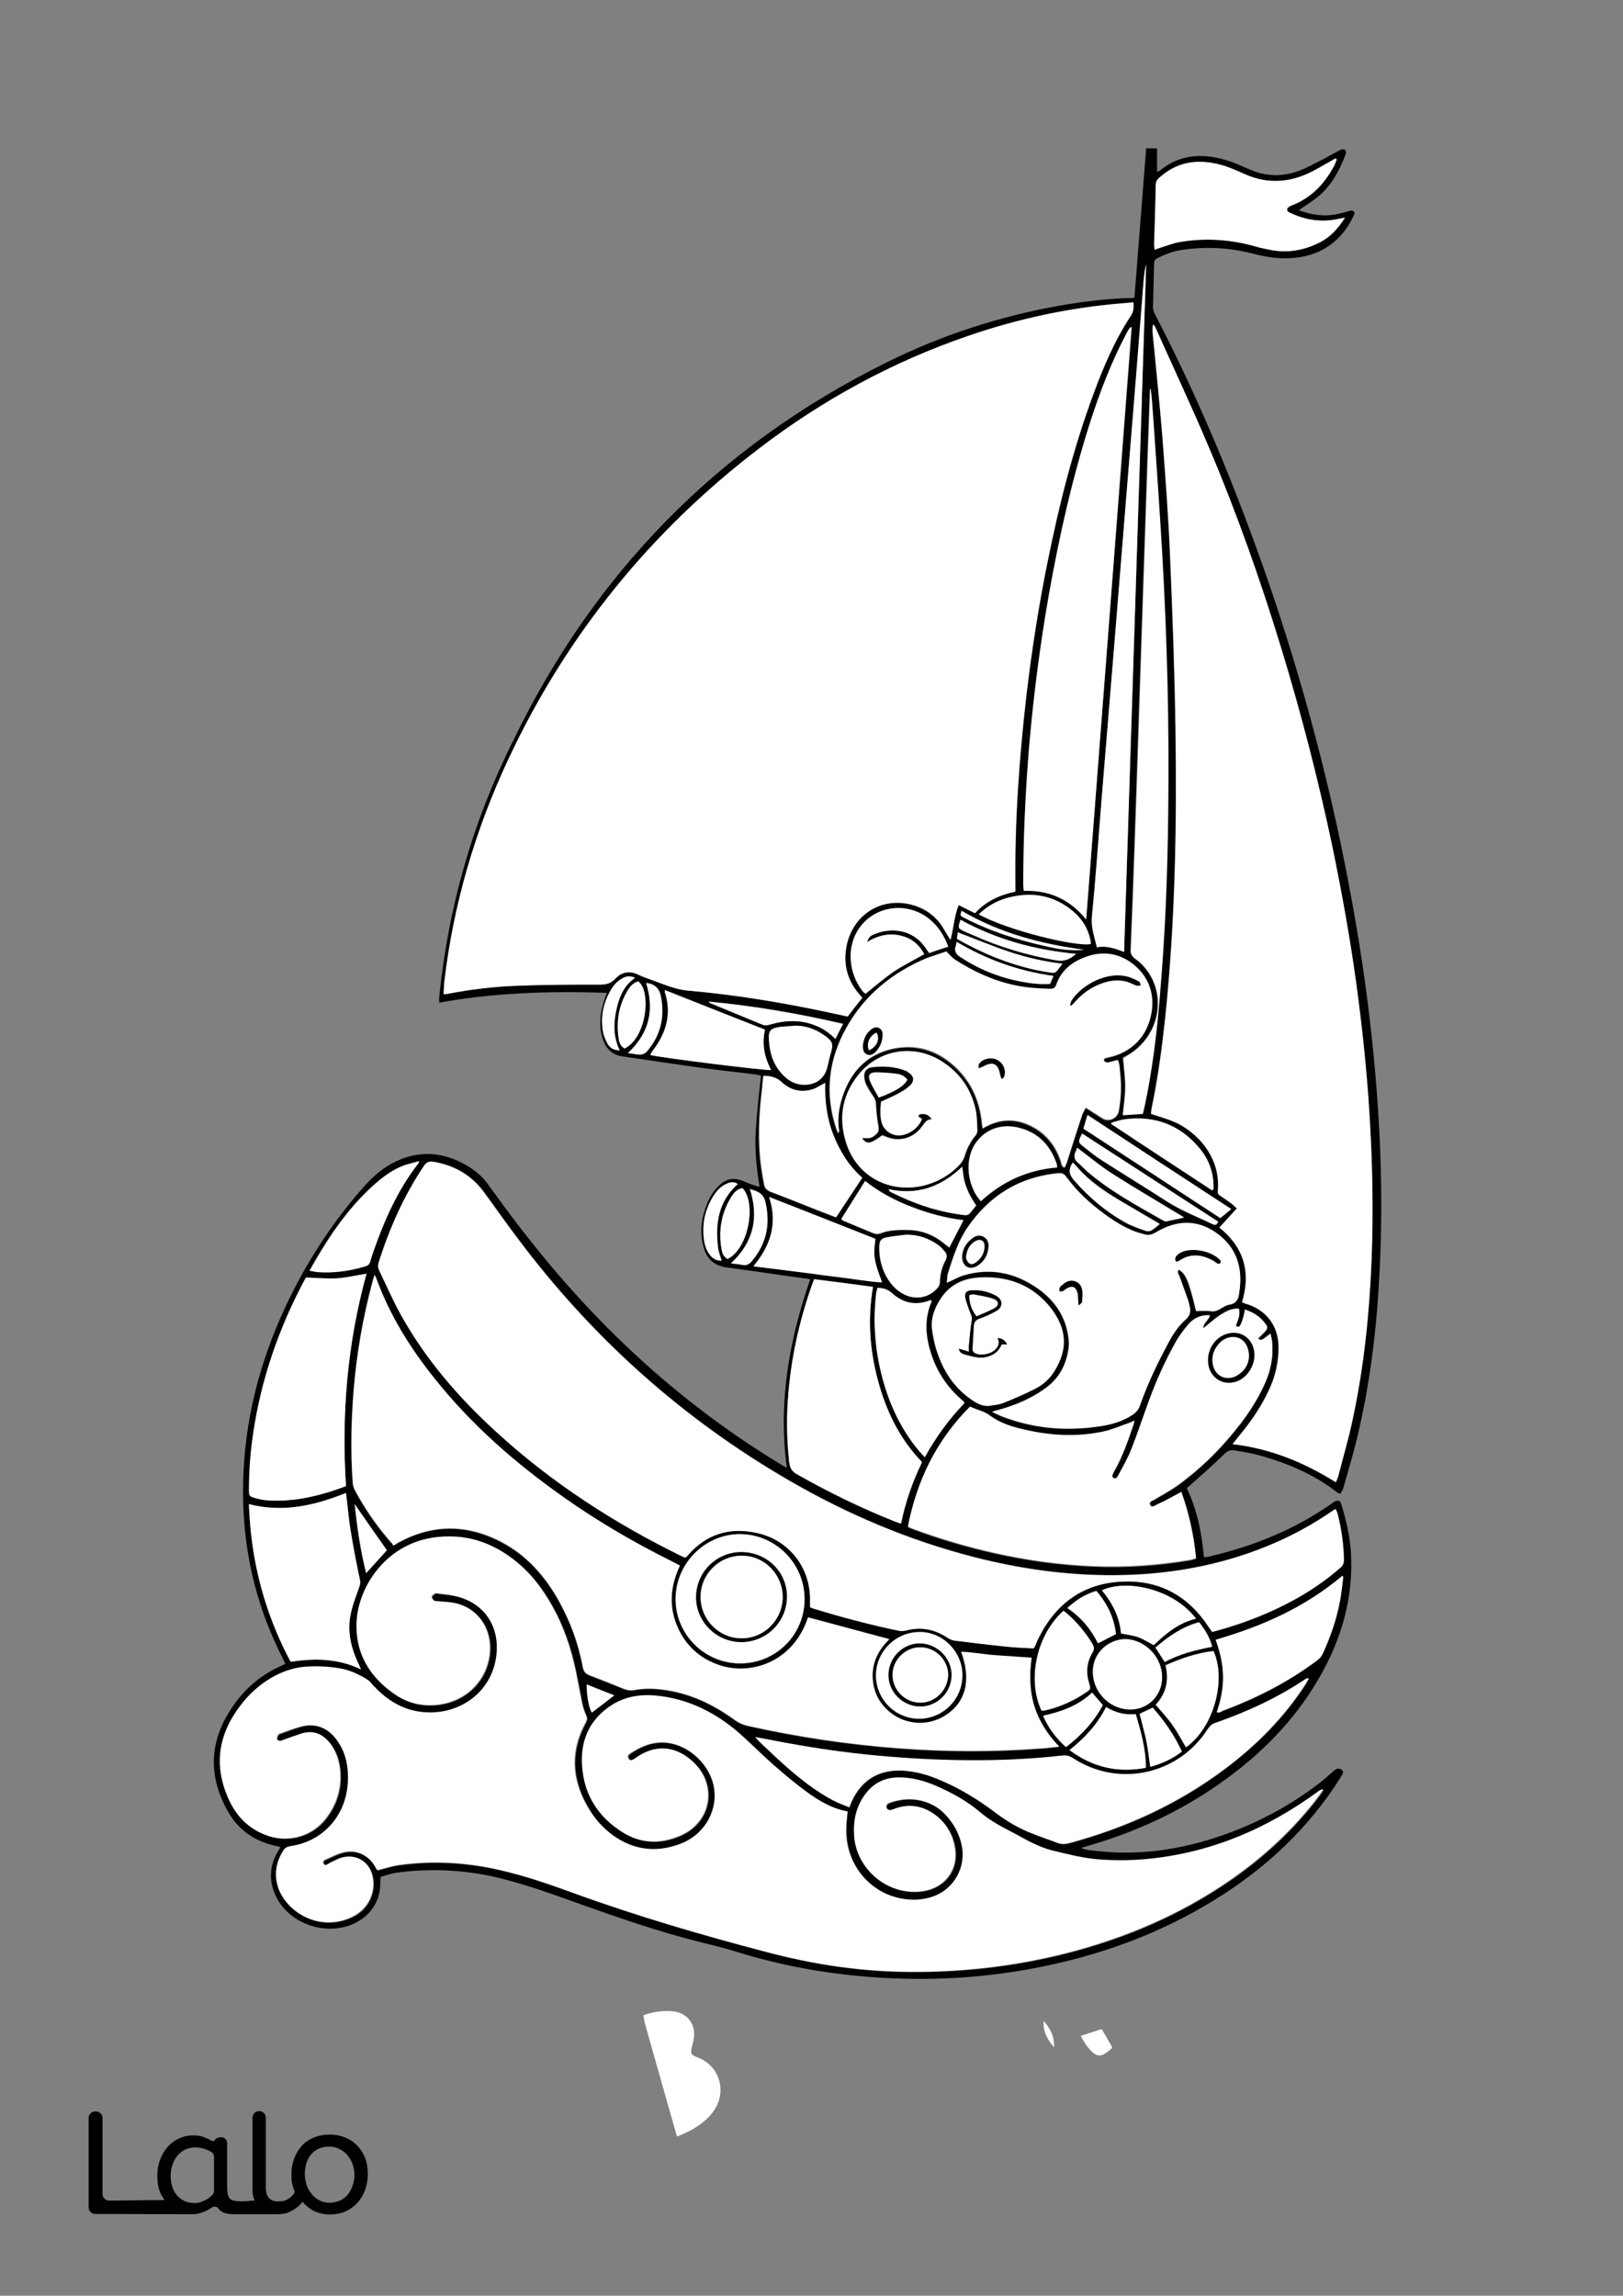
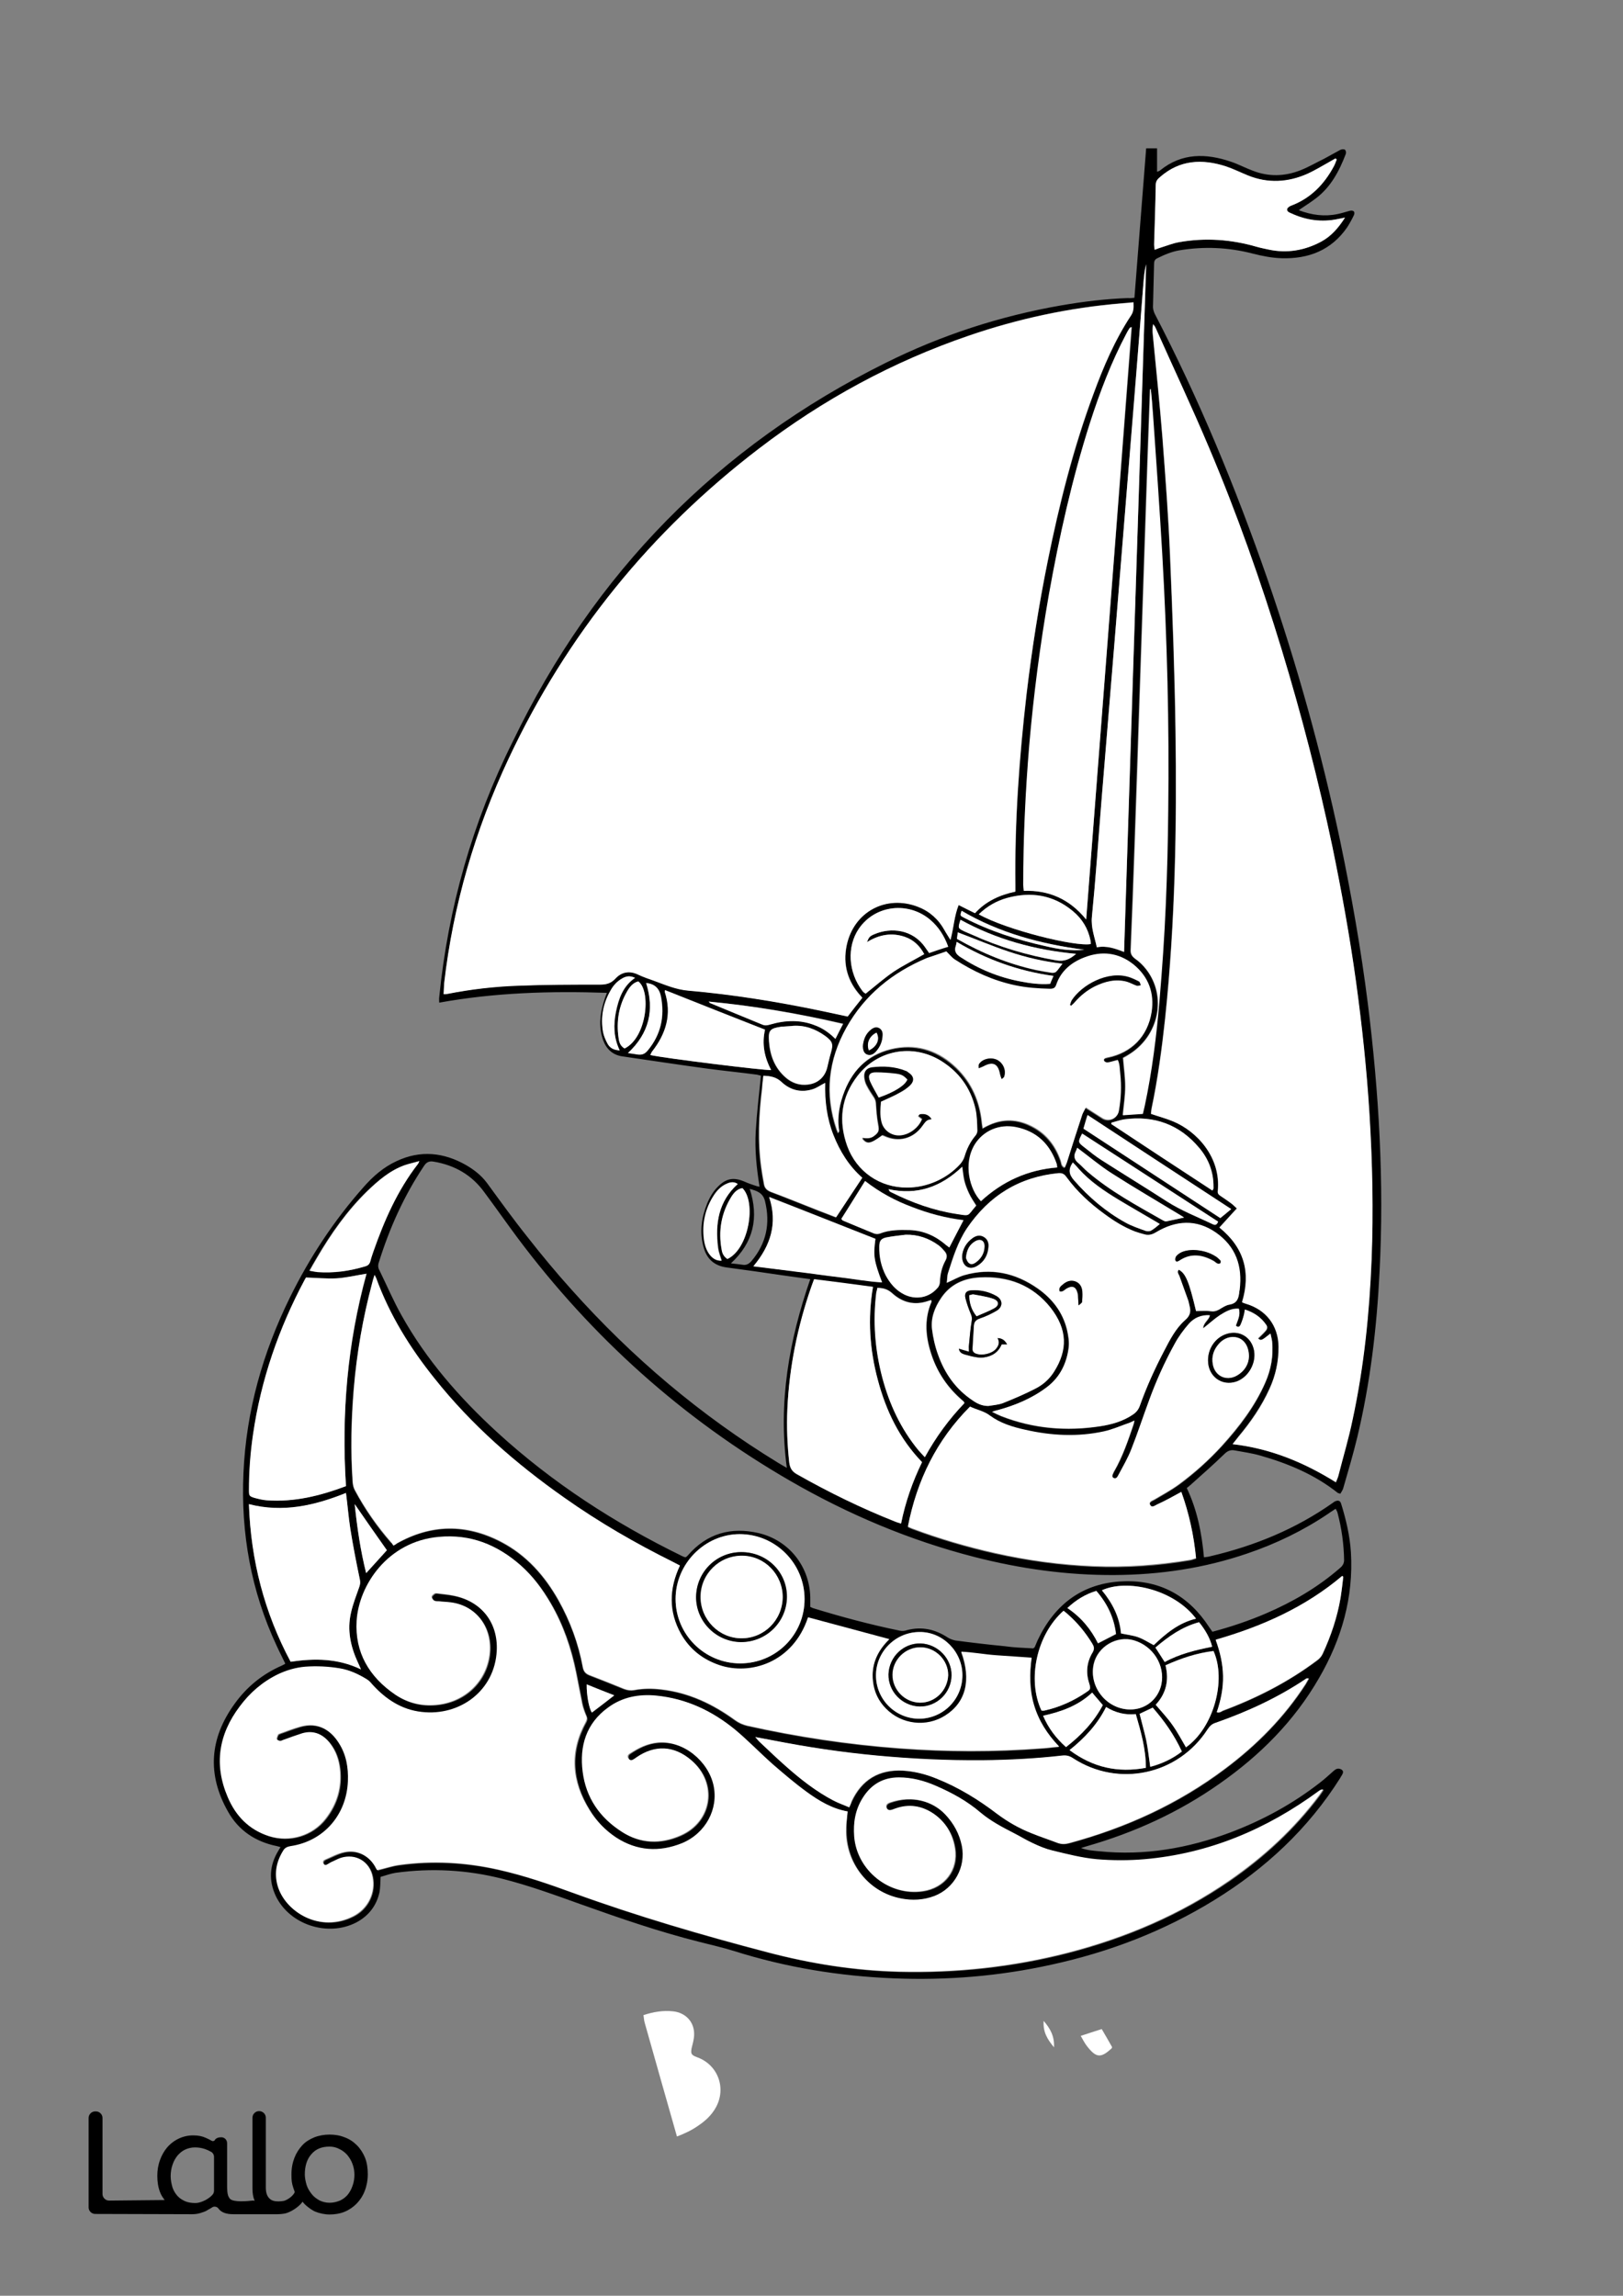
<svg xmlns="http://www.w3.org/2000/svg" version="1.1" id="Layer_1" data-layer="Layer_1" x="0px" y="0px" viewBox="0 0 595.3 841.9" style="enable-background:new 0 0 595.3 841.9;" xml:space="preserve">
  <rect x="0" y="0" width="595.3" height="841.9" fill="#808080" stroke="none" />
  <style type="text/css">
	.st0{fill:#FFFFFF;}
</style>
  <g id="Color">
    <path d="M133.9,791.3c-0.7-1.7-1.7-3.3-3-4.6s-2.8-2.3-4.5-2.9c-1.7-0.7-3.6-1-5.5-1s-3.8,0.3-5.6,1c-1.7,0.7-3.2,1.6-4.4,2.9  c-1.2,1.3-2.2,2.8-2.9,4.6c-0.7,1.8-1.1,3.8-1.1,6.1c0,2.2,0.1,3.2,0.7,5c0.2,0.5,0.5,1.4,0.5,1.5c-0.4,1.1-2.1,2.6-3.9,3.2  c-0.7,0.1-1.3,0.2-2,0.2c-1.4,0-2.6-0.2-3.5-1.2c-0.8-0.9-1.2-2-1.2-4v-25.5c0-1.3-1.1-2.4-2.4-2.4H95c-1.3,0-2.4,1.1-2.4,2.4v25.9  c0,1.7,0.2,3.1,0.7,4.3c0,0.1,0.1,0.2,0.1,0.3c-0.2-0.1-0.5-0.1-0.7-0.1c-1.9,0.2-6.9,0.7-8.3-0.6c-0.1-0.1-0.2-0.2-0.3-0.4  c-0.8-1-0.8-3.2-0.8-4.5V786c0-1.1-0.7-2-1.8-2.2l0,0l0,0l0,0c-0.2,0-2-0.2-2.7,1l0,0c-0.2,0.4-0.8,0.5-1.1,0.3l0,0  c-0.7-0.4-1.5-0.8-2.2-1.1c-1.3-0.6-2.8-0.9-4.4-0.9c-3.7-0.1-7.2,1.5-9.7,4.3c-1.2,1.4-2.1,3-2.7,4.7c-0.7,1.9-1,3.8-1,5.8  c0,2.2,0.3,4.2,1,6c0.4,1.1,1,2,1.7,2.9L40,807c-1.3,0-2.4-1.1-2.4-2.4v-27.9c0-1.3-1.1-2.4-2.4-2.4h-0.3c-1.3,0-2.4,1.1-2.4,2.4  v32.8c0,1.3,1.1,2.4,2.4,2.4l35.5,0.1c1,0,2-0.1,3-0.4c0.9-0.3,2-0.6,2.7-1.1c0.4-0.2,0.6-0.4,0.9-0.5c0.3-0.2,0.5-0.3,0.8-0.5  c0.7-0.5,1.8-0.3,2.3,0.4c1.1,1.5,2.9,2.1,5.5,2.1h16c1.1,0,2.1-0.1,3.1-0.3c2-0.5,5-2.4,6.3-4.3c0-0.1-0.1,0.1,0,0  c0.7,1.2,3.2,3,4.5,3.6c1.7,0.7,3.6,1.1,5.4,1.1c1.9,0,3.8-0.3,5.5-1c3.4-1.4,6.1-4.2,7.4-7.7c0.7-1.8,1.1-3.9,1.1-6.1  C134.9,795.1,134.6,793.1,133.9,791.3z M78.5,803.4c0,0.5-0.2,1.1-0.6,1.5c-0.7,0.8-1.6,1.4-2.5,1.9c-1.2,0.6-2.4,1.1-3.8,1.1  c-1.3,0-2.7-0.2-3.8-0.7c-1-0.5-1.9-1-2.7-1.9c-0.8-0.9-1.3-1.7-1.8-3c-0.4-1.4-0.7-2.8-0.7-4.2s0.2-2.9,0.7-4.3  c0.4-1.2,1-2.3,1.8-3.3c0.8-0.9,1.7-1.7,2.8-2.2c1.1-0.5,2.3-0.8,3.6-0.8c1.3,0,2.5,0.2,3.7,0.6c0.8,0.3,1.5,0.6,2.2,1  s1.1,1.1,1.1,1.9C78.5,791,78.5,803.4,78.5,803.4z M129.3,801.6c-0.4,1.2-1,2.3-1.8,3.3c-0.8,0.9-1.7,1.6-2.8,2.1  c-1.2,0.5-2.5,0.8-3.8,0.8s-2.5-0.3-3.6-0.8c-1.1-0.6-2.1-1.3-2.9-2.3s-1.5-2.1-1.9-3.3c-0.4-1.3-0.7-2.7-0.7-4  c0-3.1,0.8-5.6,2.4-7.4c1.6-1.9,3.8-2.8,6.7-2.8c1.2,0,2.5,0.3,3.6,0.9c1.1,0.5,2.1,1.3,2.9,2.2c0.8,1,1.5,2.1,1.9,3.3  c0.5,1.3,0.7,2.6,0.7,4C130,798.8,129.8,800.3,129.3,801.6z" />
    <path class="st0" d="M396.4,746.6c2.8-0.9,5.1-1.7,7.7-2.5c1.2,2.1,2.6,4.4,3.8,6.6c-0.1,0.3-0.1,0.5-0.2,0.5  c-3.9,3.6-5.6,3.5-8.9-0.7C397.9,749.4,397.2,748,396.4,746.6z" />
    <path class="st0" d="M382.8,741.1c2.5,2.9,4,5.7,3.8,9.7C384.2,747.9,382.5,745.2,382.8,741.1z" />
    <path class="st0" d="M248.3,783.5c-4-14-7.9-27.8-11.8-41.6c-0.3-0.9-0.3-1.9-0.5-2.9c3.6-1.2,7.2-1.8,10.9-1.4  c4.6,0.5,7.8,3.9,7.7,8.5c0,1.6-0.5,3.3-0.9,4.9c-0.4,2.1-0.2,2.6,1.9,3.4c7.7,2.7,10.9,11.3,7,18.4c-1.6,2.9-3.9,5-6.6,6.8  C253.6,781.3,250.9,782.5,248.3,783.5z" />
    <path d="M416.1,109.2c1.4-18.3,2.9-36.5,4.3-54.8c1.4,0,2.6,0,4,0c0,2.8,0,5.6,0,8.6c0.5-0.2,0.9-0.3,1.1-0.5c8-6.5,16.9-6.3,26-3.2  c2.7,0.9,5.3,2.3,8,3.3c5.9,2.3,11.8,2.1,17.6-0.2c3-1.2,5.7-2.8,8.6-4.2c1.7-0.9,3.4-1.9,5.1-2.8c0.4-0.2,0.8-0.5,1.3-0.6  c0.4-0.1,1.1-0.1,1.3,0.2c0.3,0.4,0.4,1,0.2,1.5c-2.4,6.3-5.5,12.1-10.9,16.2c-1.7,1.3-3.4,2.4-5.2,3.6c-0.3,0.2-0.6,0.4-1.1,0.8  c4.8,1.8,9.4,2.4,14.2,1.4c1.5-0.3,3-0.8,4.5-1.2c1.4-0.3,2,0.4,1.5,1.6c-0.7,1.5-1.6,3.1-2.5,4.5c-5.8,8.4-14.2,11.6-24,11.3  c-3.5-0.1-7.1-0.8-10.6-1.7c-8.9-2.3-17.8-2.7-26.9-1.2c-2.9,0.5-5.5,1.6-8.1,2.9c-0.9,0.4-1.2,1.1-1.2,2  c-0.1,5.3-0.3,10.6-0.4,15.9c0,0.8,0.3,1.7,0.6,2.4c16.3,31.3,29.7,63.8,41.3,97.1c10.9,31.6,19.9,63.8,26.8,96.5  c4.1,19.7,7.6,39.5,10.1,59.4c4.1,32.7,6,65.5,4.3,98.4c-1,20.5-3.4,40.8-8.2,60.8c-1.5,6.2-3.3,12.3-5.1,18.5  c-0.2,0.8-0.7,1.4-1.1,2.1c-0.5-0.2-0.7-0.2-0.9-0.3c-8.4-6.7-18.2-10.8-28.4-13.7c-3.1-0.9-6.2-1.3-9.4-1.9  c-1.6-0.3-2.7,0.2-3.9,1.4c-3.8,3.7-7.8,7.2-11.7,10.7c-0.6,0.6-1.3,1.1-2,1.7c3.8,8,5.5,16.5,6.3,25.4c0.9-0.1,1.7-0.2,2.4-0.4  c16.2-3.8,31.3-10,44.9-19.6c0.3-0.2,0.6-0.5,1-0.6c1-0.4,1.7-0.1,2,0.9c1.8,5.8,3.2,11.7,3.6,17.8c1,16.6-3.4,31.9-11.7,46.2  c-9.1,15.8-21.7,28.4-36.6,38.8c-14.8,10.4-31,17.8-48.4,22.8c-0.7,0.2-1.3,0.4-2.3,0.7c2.4,0.9,4.6,1,6.7,1.2  c16.6,1.7,32.6-1.1,48.1-6.9c11.9-4.5,22.9-10.5,32.9-18.3c1.7-1.3,3.3-2.8,5-4.3c0.7-0.6,1.4-1,2.3-0.7c1,0.3,1.4,1,0.9,1.9  c-0.2,0.5-0.6,0.9-0.8,1.4c-11.8,18.7-27.5,33.3-46.2,44.8c-18.5,11.4-38.6,19.1-59.8,23.7c-19,4.2-38.3,5.8-57.8,5  c-19.9-0.8-39.5-4-58.5-10c-4.2-1.3-8.6-2.3-12.9-3.4c-14.7-3.7-28.9-8.6-43.2-13.7c-9.5-3.4-19-6.9-28.9-9.4  c-12.9-3.3-26-4-39.2-2.2c-1.9,0.3-3.7,1-5.5,1.5c-0.1,2.1-0.1,3.9-0.4,5.6c-1.1,5-4,8.7-8.5,11.1c-10.4,5.4-24.4,0.9-29.5-9.6  c-2.7-5.7-2.4-11.3,0.9-16.7c0.2-0.4,0.5-0.8,0.8-1.3c-0.6-0.2-1-0.3-1.4-0.4c-7.8-1.6-14-5.7-17.9-12.7  c-7.7-13.6-6.7-26.8,2.4-39.4c4.5-6.3,10.3-11,17.4-14.1c0.4-0.2,0.7-0.4,1-0.5c0.1,0,0.1-0.1,0.2-0.3c-1-2.1-2.1-4.2-3.1-6.4  c-9.4-20.1-13.2-41.3-12.2-63.4c1-22.8,7.1-44.2,17.1-64.5c7.2-14.6,16.1-28.1,26.9-40.3c3.5-4,7.4-7.4,12.2-9.6  c8.7-4.1,17.3-3.2,25.5,1.5c2.9,1.7,5.5,3.7,7.6,6.5c4.9,6.7,9.8,13.5,15,20c5.1,6.5,10.4,12.9,15.9,19c22.2,24.9,47.5,46.3,76,63.7  c0.8,0.5,1.7,1,3.1,1.8c-3.2-24,0.8-46.7,8.6-69.2c-3.5-0.5-6.8-0.9-10.1-1.4c-6.9-1-13.7-2-20.6-2.9c-4.4-0.6-7.2-3-8.4-7.3  c-1.6-5.6-0.8-11,1.3-16.2c1-2.4,2.3-4.6,4.2-6.4c2.9-2.8,5.6-3.2,9.4-1.6c1.5,0.7,3.1,1.2,4.6,1.7c0.3,0.1,0.6,0.1,1,0.2  c-1.1-6.8-1.8-13.6-1.4-20.3c0.4-6.8,1.2-13.5,1.9-20.4c-0.4-0.1-0.9-0.3-1.5-0.4c-6-0.8-12.1-1.4-18.1-2.2  c-10.4-1.4-20.8-3-31.2-4.5c-3.6-0.5-5.9-2.7-7.1-6c-1.6-4.6-1.2-9.2,0.2-13.8c0.3-1.1,0.7-2.2,1.2-3.5c-20.7-0.7-41.1-0.1-61.5,3.6  c0-0.8-0.1-1.4,0-2c3.3-32.9,12.2-64.2,27-93.8C217.8,210.3,263.3,163.6,325,133c20.3-10.1,41.8-17.1,64.2-21  c8.1-1.4,16.3-2.4,24.6-2.7C414.4,109.4,415.1,109.3,416.1,109.2z M316.3,365.9c-0.2-0.3-0.4-0.5-0.6-0.8  c-4.8-5.3-6.5-11.5-5.1-18.4c2.6-12.5,14.6-18.8,26.3-14.2c4.2,1.6,7.4,4.5,9.6,8.5c0.6,1.1,1.3,2.2,2.2,3.6c1.2-4.5,1.3-8.7,3-12.8  c2.1,1.1,4,2,6,3c4-4.4,9.1-6.7,14.8-7.9c0-0.8,0-1.4,0-2.1c-0.3-23.6,1.4-47,4.1-70.4c1.9-16.4,4.5-32.7,7.8-48.9  c4.2-20.7,9.4-41.1,16.7-61c3.7-10.1,8-20,13.9-29c0.9-1.4,0.9-2.9,0.8-4.7c-1.6,0.1-3,0.3-4.5,0.4c-19.1,1.6-37.7,5.6-55.8,11.8  c-28,9.6-53.6,23.5-77,41.4c-39.8,30.4-70.4,68.2-91.8,113.6c-12.3,26.2-20.4,53.7-23.7,82.5c-0.1,1.3-0.2,2.6-0.2,4  c0.6-0.1,1-0.1,1.4-0.1c8.6-1.7,17.3-2.7,26-3c10-0.4,19.9-0.4,29.9-0.4c2.3,0,4-0.3,5.7-2.2c2.3-2.5,5.3-3,8.5-1.4  c1.8,0.9,3.8,1.5,5.7,2.2c4.1,1.5,8,3.2,12.5,3.6c16.2,1.5,32.3,4,48.2,7.3c3.4,0.7,6.8,1.4,10.3,2.2  C312.7,370.4,314.5,368.2,316.3,365.9z M310.9,664.3c-5.7-1-10.5-3.8-14.9-7.1c-4.3-3.2-8.4-6.7-12.5-10.2  c-4.6-4.1-8.9-8.5-13.6-12.5c-8.4-6.9-17.9-11.5-28.9-12.5c-6.4-0.6-12.5,0.5-17.7,4.4c-8,5.8-10.5,14.1-9.3,23.5  c1.2,9.5,6.4,16.8,14.3,22c6.8,4.4,14.2,4.6,21.5,1.4c11.8-5.2,13.7-19.5,3.9-27.7c-6.2-5.3-13.2-5.6-19.9-1  c-0.4,0.3-0.8,0.6-1.2,0.8c-0.7,0.4-1.4,0.5-1.8-0.3c-0.4-0.7-0.2-1.4,0.4-1.8c3.1-2.1,6.4-3.8,10.3-4.1c9.6-0.9,18.6,6.9,20.5,15.7  c1.9,8.7-2.9,17.6-11.5,21.2c-8.4,3.4-16.6,2.9-24.3-2.1c-4.1-2.6-7.3-6.1-9.8-10.2c-6.4-10.4-7.3-21.2-1.3-32.1  c0.4-0.8,0.5-1.3,0.2-2.2c-0.6-1.4-1.1-2.9-1.5-4.4c-0.8-3.9-1.5-7.8-2.3-11.7c-1.8-8.9-4.7-17.4-9.3-25.3c-3-5.1-6.5-9.9-11-13.9  c-8.6-7.5-18.4-11.4-30-10.4c-18.6,1.7-29.3,17.8-30.1,30.8c-0.7,11.6,4.6,20.6,14.1,27c4.4,3,9.4,4.3,14.9,3.8  c10.4-0.9,18.4-8.3,19.7-18.4c1.2-9.7-4.6-17.9-14.2-19.2c-1.5-0.2-2.9-0.3-4.4-0.4c-0.6-0.1-1.3,0-1.8-0.3c-0.4-0.3-0.9-1-0.8-1.4  c0.1-0.4,0.7-0.9,1.2-1.2c0.2-0.1,0.6,0,0.9,0c1.9,0.3,3.9,0.4,5.8,0.8c10.2,2,16.5,9.8,16,20.2c-0.7,14.7-13.5,24-27.5,22.5  c-7.4-0.8-13.3-4.7-18.2-10.1c-0.6-0.7-1.2-1.5-2-1.9c-3.1-1.9-6.3-3.4-9.9-4c-4.2-0.7-8.4-0.9-12.6-0.6c-3.5,0.2-6.9,1.2-10.1,2.8  c-5.7,2.7-10.2,6.8-14,11.8c-7.7,10.2-9.5,21.3-4.4,33.2c3,6.9,7.8,11.9,15.1,14.3c7.6,2.4,15.9-0.1,20.8-6.4  c4.2-5.4,6-11.6,5.2-18.4c-0.4-3.3-1.4-6.4-3.5-9.1c-2.6-3.4-5.9-5-10.2-3.8c-2.2,0.6-4.4,1.5-6.6,2.3c-0.5,0.2-1,0.5-1.5,0.5  c-0.5,0-1.2-0.3-1.3-0.6c-0.1-0.5,0.1-1.1,0.4-1.6c0.1-0.2,0.5-0.4,0.8-0.5c2.4-0.8,4.8-1.8,7.3-2.5c6.6-1.9,11.2,1.3,14.2,5.9  c2.8,4.3,3.6,9.1,3.4,14.1c-0.5,12.3-9,22-21,23.8c-1.2,0.2-2,0.6-2.7,1.6c-2.6,4-3.5,8.3-2.1,12.9c2.7,9.5,15.4,17.4,27.7,11.2  c5.5-2.8,8.2-8.7,7.1-14.5c-1.1-5.6-6.1-8.6-11.6-6.9c-1.3,0.4-2.4,1-3.6,1.6c-0.4,0.2-0.8,0.5-1.2,0.7c-0.6,0.3-1.2,0.5-1.6-0.2  c-0.4-0.7,0.1-1.2,0.7-1.5c2.3-0.9,4.5-2.2,6.9-2.7c4.6-1,8.9,1.2,11.3,5.2c0.3,0.5,0.6,1,0.8,1.4c2.8-0.7,5.4-1.6,8-1.9  c12.2-1.7,24.4-1,36.4,1.7c9.4,2.1,18.4,5.2,27.4,8.5c23.4,8.5,47.3,15.5,71.4,21.8c15.8,4.1,31.8,6.7,48.2,7.1  c20.9,0.5,41.5-1.7,61.8-6.9c21.3-5.5,41.2-14,59.4-26.5c12.6-8.7,23.7-19,32.9-31.2c0.5-0.7,1-1.4,1.5-2.2c-0.8,0-1.2,0.3-1.6,0.6  c-19.1,13.9-40.1,22.9-63.8,25c-5.9,0.5-11.9,0.6-17.7,0c-5.5-0.5-10.9-1.9-16.2-3.2c-2.5-0.6-4.9-1.6-7.2-2.7  c-2.4-1.1-4.7-2.4-7-3.7c-4.3-2.2-8.6-4.4-12.3-7.6c-4.9-4.2-10.4-7.1-16.2-9.7c-4.3-1.9-8.8-3.1-13.6-3.1c-5.8,0-10.2,2.5-13.2,7.4  c-2.8,4.4-3.6,9.2-3.2,14.3c1,12.4,12.7,21.8,25,20c8.1-1.2,13.2-7.8,11.9-15.8c-0.8-5.2-3.5-9.5-7.8-12.6c-4.3-3-9-3.8-14-1.9  c-0.4,0.1-0.7,0.3-1.1,0.4c-0.9,0.3-1.8,0.3-2.2-0.7c-0.4-1,0.4-1.6,1.3-1.9c8.1-2.9,15.7-0.5,20.3,4.4c3.1,3.3,5.2,7.1,6.1,11.6  c1.5,7.6-2.8,15.5-10.1,18.3c-4,1.5-8.1,1.7-12.2,0.9c-12.1-2.3-20.6-13.2-20.2-25.6C310.4,668.6,310.7,666.6,310.9,664.3z   M452.1,529.6c13.9,1.6,26.1,6.7,37.8,13.9c0.3-1,0.7-1.8,1-2.7c1.7-6.7,3.7-13.4,5.1-20.1c4.2-19.4,6.2-39.1,7-58.9  c0.7-17.9,0.4-35.8-0.8-53.7c-1-16.1-2.7-32.1-4.9-48.1c-2.3-16.7-5.3-33.2-8.7-49.7c-5.1-24.3-11.3-48.2-18.5-71.9  c-7.7-25.3-16.5-50.2-26.8-74.5c-6.2-14.7-13-29.2-19.5-43.7c-0.2-0.5-0.6-0.9-0.9-1.4c-0.3,1.5-0.3,2.8-0.1,4.1  c1.2,12.5,2.5,24.9,3.5,37.4c1.1,14.4,2.2,28.9,2.8,43.4c0.9,21.3,1.7,42.6,2,64c0.5,35.3-0.1,70.6-3.8,105.7  c-1.2,11.2-2.7,22.3-5,33.2c-0.1,0.6-0.1,1.3-0.2,1.8c2.9,1,5.6,1.7,8.2,2.8c8.4,3.5,17.6,13,16.3,25.6c-0.1,0.9,0.4,1.3,1,1.7  c1.4,0.9,2.7,1.8,4,2.8c0.7,0.5,1.2,1.1,2,1.8c-2.2,2.5-4.3,4.7-6.4,7c9.1,7.3,11.6,16.4,8.3,27.4c0.5,0.2,0.9,0.3,1.3,0.5  c7.5,2.2,12,8,12.1,15.8c0.1,5.4-1,10.5-3.3,15.4c-2.9,6.4-6.9,12.2-11.4,17.6C453.6,527.7,452.9,528.5,452.1,529.6z M379,604.5  c0.4-0.3,0.4-0.4,0.5-0.4c0.4-0.9,0.7-1.7,1.1-2.6c6.3-13.3,16.7-21.1,31.5-21.6c13.5-0.5,24,5.4,31.4,16.8c0.4,0.6,0.8,1.1,1.2,1.7  c6.8-1.8,13.3-4,19.6-6.7c9.8-4.2,18.9-9.5,27-16.5c1-0.8,1.7-1.7,1.7-3.1c-0.1-5.9-0.9-11.6-2.4-17.3c-0.1-0.5-0.4-0.9-0.7-1.5  c-1,0.7-1.9,1.2-2.7,1.8c-9.2,6.2-19.1,11-29.7,14.6c-15.8,5.4-32,7.8-48.7,7.9c-17.4,0.1-34.5-2.3-51.3-6.6  c-23.8-6.1-46.3-15.6-67.6-27.9c-39.5-22.8-72.8-52.7-100.1-89.2c-4.1-5.5-8-11.1-12.1-16.6c-4.6-6.4-10.9-10-18.6-11.3  c-1.7-0.3-2.7,0.2-3.6,1.6c-7.3,10.9-12.6,22.7-16.5,35.2c-0.4,1.1-0.4,2.1,0.2,3.1c2.7,5.5,5.1,11.2,8.1,16.5  c9.1,16.3,21.2,30.1,34.9,42.7c20.4,18.7,43.3,33.5,68.1,45.6c0.4,0.2,0.8,0.3,1.1,0.4c0.2-0.1,0.3-0.2,0.4-0.2  c0.2-0.2,0.3-0.3,0.5-0.5c7-8.1,15.8-10.5,25.9-8.2c11.5,2.7,19.2,12.8,19,24.6c0,0.8,0,1.7,0,2.5c0.5,0.2,0.8,0.4,1.2,0.5  c10.4,3.2,20.9,6,31.6,8.2c0.9,0.2,1.9,0.1,2.7-0.2c5.4-1.4,10.3-0.3,14.9,2.7c0.8,0.5,1.8,0.9,2.8,1.1c6,0.8,12,1.5,18.1,2.1  C371.9,604.2,375.5,604.3,379,604.5z M144.3,566.8c0.7-0.4,0.9-0.5,1.1-0.6c12.7-7.2,25.5-7.3,38.4-0.6c9.2,4.8,15.9,12.3,21,21.4  c4.3,7.7,7.3,15.8,8.9,24.5c0.3,1.6,1,2.4,2.5,3c4.2,1.6,8.4,3.3,12.6,5c1.3,0.5,2.5,0.6,3.9,0.4c3.2-0.6,6.5-0.6,9.8-0.2  c10.1,1.1,19,5.4,27.1,11.3c1.4,1,2.8,1.6,4.4,2c18.4,4.1,37,6.9,55.8,8.3c17.5,1.3,35,1.4,52.5,0c1.9-0.1,3.8-0.4,6.1-0.6  c-4.4-4.6-7.5-9.5-9.2-15.2c-1.7-5.7-1.7-11.4-0.9-17.4c-4.6-0.3-8.8-0.6-13.1-0.9c-4.2-0.3-8.4-1.1-12.7-1.3  c3.8,10.4,1.6,18.6-5.9,23.4c-6.9,4.4-15.9,3.3-21.7-2.5c-2.8-2.8-4.4-6.2-4.8-10.1c-0.6-6.1,1.6-11.1,6-15.4  c-10.1-2.7-20-5.4-29.8-8c-5.4,16.6-21.2,21.4-32.6,17.5c-6.1-2.1-10.8-5.8-14-11.4c-4.6-8.2-4.4-16.6-0.4-25.1  c-1-0.5-1.7-0.9-2.5-1.3c-13.8-6.9-27.1-14.7-39.8-23.5c-17.8-12.5-34.1-26.7-47.7-43.8c-8.9-11.2-16.4-23.3-21.4-36.8  c-0.1-0.3-0.3-0.6-0.6-1.2c-0.4,1.3-0.7,2.2-0.9,3.1c-3.3,12.7-5.6,25.5-6.7,38.6c-1,11.4-1.2,22.9-0.4,34.3c0.1,1,0.3,2,0.8,2.9  c3.7,6.9,8.1,13.3,13.3,19.2C143.9,565.9,144.1,566.4,144.3,566.8z M433.3,547.1c-3,1.7-5.9,3.3-8.9,4.9c-0.8,0.4-1.9,1.3-2.5,0.2  c-0.7-1.3,0.8-1.6,1.6-2.1c3-1.8,6.1-3.5,8.9-5.5c5.7-4.2,11-9,15.8-14.2c6.4-7,12.1-14.5,15.9-23.2c2.1-4.8,3-9.8,2.5-15  c-0.1-0.9-0.4-1.9-0.6-2.9c-3.5,2.6-3.5,2.6-4.6,1.8c0.9-0.9,1.8-1.7,2.6-2.6c0.6-0.6,1.2-1.3,0.5-2.3c-1.9-2.8-4.5-4.6-7.9-5.7  c-0.1,0.9-0.2,1.5-0.4,2.1c-0.4,1.2-0.7,2.4-1.2,3.5c-0.3,0.7-0.9,1.1-1.7,0.3c0.6-2,1.8-3.9,1.1-6.2c-2.7-0.2-4.9,1.1-7,2.4  c-2.1,1.3-3.9,3-6.1,4.8c0.1-2.2,2-3,2.5-4.8c-3.3-0.2-5.9,1-7.8,3.2c-1.9,2.2-3.7,4.6-5.1,7.2c-3.8,6.7-6.9,13.8-9.5,21  c-2.1,5.8-4.1,11.8-6.4,17.6c-1.3,3.4-3.2,6.6-4.9,9.8c-0.3,0.6-0.8,1.3-1.6,0.9c-0.8-0.4-0.5-1.2-0.2-1.8c0.1-0.3,0.3-0.5,0.4-0.8  c3.1-5.4,5.1-11.3,7.1-17.2c0.1-0.3,0.1-0.7,0.3-1.3c-0.7,0.3-1.2,0.6-1.7,0.8c-3.1,1.1-6.2,2.5-9.5,3.2c-9.7,2.2-19.4,1.6-28.9-0.6  c-4.6-1-9.1-2.4-12.9-5.2c-2.3-1.7-4.9-2.2-7.3-3.3c-12.3,12.3-19.5,27.1-22.8,44c0.7,0.3,1.1,0.5,1.6,0.7c9.9,3.7,20.1,6.7,30.4,9  c11.9,2.6,23.9,4.3,36.1,4.8c11.9,0.5,23.7-0.3,35.4-2.3c0.7-0.1,1.3-0.4,2.2-0.6C437.9,563,436.1,554.9,433.3,547.1z M438.7,480.8  c1.8,0,3.5-0.2,5.1,0.1c1.3,0.2,2.2,0,3.3-0.6c1.2-0.7,2.4-1.6,3.8-1.8c2.4-0.4,3.2-1.9,3.5-4c0.1-0.5,0.2-0.9,0.2-1.4  c1.1-8.7-1.4-16-8.7-21c-7.2-5-14.7-4.4-22-0.1c-1.5,0.9-2.8,1.2-4.4,0.7c-1.1-0.3-2.2-0.6-3.3-1c-4.1-1.6-7.8-3.8-11.3-6.5  c-5.1-3.8-9.9-8.1-13.7-13.3c-0.7-1-1.4-1.8-3-1.6c-14.5,1.3-25.5,8.2-33.6,20.2c-3.4,5-5.1,10.6-6.9,16.3c-0.4,1.1-0.3,2.4-0.5,3.7  c2.4-1,4.3-2.2,6.4-2.8c9.8-2.8,18.8-0.9,27,4.9c5.4,3.7,9.2,8.7,10.7,15.1c0.5,2.2,0.9,4.5,0.6,6.7c-0.7,5.7-3.1,10.7-7.9,14.3  c-5.4,4.1-11.6,6.7-18.1,8.5c-0.5,0.2-1.1,0.3-2.1,0.6c1.4,0.7,2.4,1.2,3.4,1.6c11.7,4.6,23.9,5.6,36.3,3.7c4.2-0.7,8.4-1.9,12-4.3  c1.2-0.8,2-1.8,2.5-3.2c2.4-6.9,5.5-13.6,8.9-20.1c2.1-4.1,4.2-8.3,7.7-11.3c1.8-1.6,2.2-3.2,1.6-5.3c-0.2-0.7-0.3-1.5-0.6-2.3  c-1-2.9-2.1-5.7-3.1-8.6c-0.3-0.7-1-1.5-0.2-2.3C434.9,467,436.1,469.8,438.7,480.8z M347.1,348.9c-2.2,0.8-4.8,1.7-7.3,2.7  c-12.6,5.3-22.8,13.4-29.5,25.5c-6.6,11.8-8,24.2-3.6,37.2c0.2,0.5,0.4,0.9,0.6,1.4c0.3-0.4,0.4-0.6,0.3-0.9c-0.8-5,0.2-9.8,2-14.4  c3.4-8.6,9.6-14.1,18.8-15.8c8.6-1.5,16,1.3,22.2,7.2c5.7,5.5,8.6,12.3,9.4,20.1c0.1,0.7,0.2,1.3,0.3,2.1c0.7-0.4,1.2-0.6,1.7-0.9  c5-2.5,10-2.7,15.1-0.4c5.9,2.6,9.7,7.1,11.8,13.2c0.3,0.8,0.1,1.9,1.5,2.5c0.3-0.8,0.6-1.6,0.9-2.3c1.8-5.7,3.7-11.4,5.5-17.1  c0.3-0.8,0.8-1.6,1.3-2.6c2.2,1.4,4.2,2.6,6.1,3.9c2.4,1.5,5.5,0.1,6-2.6c0.8-4.6,0.9-9.1,0.5-13.7c-0.2-1.7-0.1-3.4-0.9-5  c-0.5,0.1-0.9,0.2-1.2,0.3c-0.8,0.2-1.7,0.5-2.5,0.6c-0.4,0-1.1-0.3-1.3-0.6c-0.3-0.7,0.3-1.1,1-1.2c0.2,0,0.3,0,0.5-0.1  c8.7-1.8,14.6-7.7,15.9-16.5c1.1-7-1-13-6.6-17.5c-5.4-4.4-11.6-5.1-18.1-2.6c-4.7,1.8-8.5,4.8-10.2,9.9c-0.4,1.2-1,1.6-2.4,1.6  c-4.3,0-8.5-0.4-12.8-1.3c-7.9-1.7-15.2-5-22-9.4C349.2,351.2,348.4,350.1,347.1,348.9z M398.4,337.2c5.6-72.8,11.2-145,16.8-217.3  c-0.4,0.1-0.6,0.2-0.6,0.2c-0.4,0.7-0.9,1.5-1.3,2.2c-5.5,10.4-9.7,21.4-13.3,32.6c-6.7,20.6-11.4,41.8-15.1,63.1  c-3.2,18.3-5.6,36.8-7.2,55.3c-1.5,17-2.3,34-2.2,51.1c0,0.7,0.1,1.3,0.2,2.2C384.7,326.4,392.3,329.6,398.4,337.2z M311.5,662.8  c0.4-0.9,0.7-1.5,1-2.1c3.7-8,10.1-11.8,18.9-11.3c4.2,0.2,8.3,1.3,12.2,2.9c8,3.2,15.3,7.7,22.2,12.9c4,3,8.2,5.4,12.8,7.2  c3.1,1.2,6.3,2.3,9.4,3.5c1.5,0.6,2.8,0.5,4.3,0.1c20.7-5.6,40-14.3,57.2-27.3c11.6-8.7,21.6-18.8,29.5-31c0.4-0.7,0.8-1.4,1.2-2.1  c-0.6-0.1-0.9,0-1.1,0.2c-10.3,6.9-21.4,12-33.1,16.1c-1.4,0.5-2.2,1.3-2.9,2.4c-10.7,16.6-32.6,21.3-49.3,10.6  c-1.3-0.9-2.6-1.2-4.1-1c-9.7,1.1-19.4,1.6-29.1,1.7c-12.9,0.2-25.8-0.5-38.7-1.7c-12.9-1.2-25.7-3.1-38.3-5.6  c-2-0.4-3.9-0.8-6.4-1.2c0.7,0.9,1.1,1.3,1.5,1.7c3.2,3,6.3,6,9.6,8.9c5.4,4.8,11.1,9.3,17.6,12.7  C307.5,661.3,309.5,662,311.5,662.8z M338.2,536.2c-8.3-8.6-13.2-18.8-16.2-30c-3-11.2-3.8-22.5-1.8-34.2  c-7.2-0.9-14.3-1.8-21.6-2.8c-0.4,1.1-0.8,2.1-1.1,3c-4.9,14.4-8,29.2-8.7,44.5c-0.3,6.6-0.1,13.2,0.7,19.8c0.2,1.9,1,3.2,2.8,4.2  c11.7,6.6,23.7,12.4,36.1,17.4c0.6,0.2,1.3,0.4,2.1,0.7C332.1,550.8,334.7,543.4,338.2,536.2z M126.9,545  c-1.7-26.5,0.6-52.5,7.6-77.9c-3.8,0.6-7.4,1.4-11,1.7c-3.7,0.2-7.4-0.2-11.2-0.3c-0.1,0.2-0.4,0.6-0.5,0.9  c-9.5,17.8-16,36.6-18.9,56.6c-1,6.8-1.5,13.6-1.5,20.5c0,2,0.1,2.2,2,2.8c1.5,0.4,3,0.8,4.6,0.9C107.9,550.9,117.3,548.5,126.9,545  z M422.1,142.7c-0.1,0-0.2,0.1-0.4,0.1c-0.3,8.3-0.6,16.6-0.9,25c-0.9,27.9-1.9,55.9-2.8,83.8c-0.7,19.8-1.3,39.7-2,59.5  c-0.4,12.4-0.9,24.7-1.4,37.1c-0.1,1.5,0.4,2.4,1.6,3.3c1.5,1.1,2.9,2.4,4,3.8c7.9,10,4.9,24.7-6.5,31.5c-0.7,0.4-1.5,0.8-1.9,1.1  c0.3,3.7,0.8,7.1,0.8,10.5c0,3.5-0.5,6.9-0.9,10.5c2.5-0.2,4.9-0.4,7.3-0.5c0.3-1.1,0.5-2.1,0.7-3c2.7-12.7,4.3-25.6,5.4-38.6  c1-11.6,1.8-23.3,2.3-35c0.5-11.5,0.7-23,0.9-34.6c0.4-31.5-0.4-62.9-2.2-94.3c-1-17.1-2.2-34.2-3.4-51.3  C422.7,148.7,422.4,145.7,422.1,142.7z M126.9,547.5c-11.6,4.7-23.1,7.4-35.6,4.1c0.7,20.6,5.6,39.8,15.3,57.8  c8.8-1.3,17.4-1.2,25.8,2.8c-0.5-1.2-0.8-1.9-1.2-2.7c-2.7-5.7-3.9-11.7-2.5-17.9c0.7-3.3,2-6.5,3.1-9.7c0.3-0.9,0.4-1.6,0.2-2.6  c-1.3-6.2-2.5-12.3-3.5-18.6C127.9,556.4,127.5,552,126.9,547.5z M332.8,435.5c7.2,0,14.5-3.2,19.3-8.6c0.7-0.8,1.3-1.8,1.6-2.8  c0.8-2.7,2-5.2,3.8-7.4c0.5-0.6,0.9-1.4,0.9-2c-0.1-2.7-0.1-5.5-0.7-8.1c-1.8-7.7-6.2-13.7-13-17.8c-10.3-6.1-22.9-3.7-30.2,5.7  c-6.1,7.9-7.1,16.6-3.8,25.8C314.2,429.7,322.8,435.6,332.8,435.5z M412.3,349.1c2.7-84.2,5.4-168.2,8.1-252.2  c-0.6,2.3-0.8,4.6-1,6.9c-0.7,8.9-1.4,17.7-2.1,26.6c-1.2,14.4-2.4,28.9-3.5,43.3c-1.7,20.6-3.3,41.1-5,61.7  c-1.6,19.5-3.2,39-4.8,58.4c-1.2,14.1-2.1,28.3-3.5,42.4c-0.4,4,1,7.4,1.8,11.2C405.8,346.7,409,347.9,412.3,349.1z M490.3,58.5  c-0.1-0.1-0.3-0.3-0.4-0.4c-0.9,0.5-1.7,1-2.6,1.5c-2.5,1.4-5,2.9-7.6,4.1c-7.2,3.3-14.6,3.7-22,0.6c-2.7-1.1-5.3-2.4-8-3.3  c-8.7-2.8-16.9-2.4-24.1,3.9c-0.9,0.8-1.5,1.6-1.6,2.9c-0.2,7.3-0.4,14.6-0.6,21.9c0,0.6,0.1,1.2,0.2,1.9c0.8-0.3,1.3-0.6,1.9-0.7  c2.4-0.7,4.7-1.7,7.1-2.1c9.6-1.7,19.1-1,28.4,1.7c1.4,0.4,2.9,0.7,4.3,1c6.8,1.4,13.3,0.3,19.4-2.9c3.6-1.9,6.2-4.9,8.7-8.8  c-1.2,0.2-1.9,0.3-2.5,0.5c-6,1.3-11.8,0.4-17.3-2.1c-0.7-0.3-1.7-0.6-1.4-1.6c0.1-0.5,0.9-1,1.5-1.2c7.1-2.7,12-7.8,15.6-14.4  C489.7,60.2,490,59.4,490.3,58.5z M362.5,515.6c1.7-0.3,3.6-0.4,5.2-1.1c4-1.6,8.1-3.3,11.9-5.3c2.8-1.4,5.2-3.5,6.9-6.2  c5-8,5-15.6-1.3-23.6c-6.5-8.2-15.4-11.6-25.8-11c-5.9,0.3-10.9,2.5-14.3,7.6c-2.3,3.5-3.8,7.2-3.3,11.4c0.4,3.1,1.1,6.3,2.2,9.3  c2.5,6.9,6.5,12.7,12.7,16.8C358.5,514.8,360.3,515.6,362.5,515.6z M280,394.5c-0.2,1.7-0.4,3.2-0.6,4.7c-1.2,9.7-1.7,19.4-0.3,29.1  c0.3,2,0.6,4,1,6c0.3,1.5,1.1,2.3,2.6,2.9c5.9,2.2,11.7,4.6,17.6,6.9c2.1,0.8,4.2,1.6,6.2,2.4c3.2-4.9,6.4-9.6,9.6-14.5  c-4.7-4.3-8.2-9.7-10.6-15.7c-2.4-6.2-3.1-12.6-3-19.1c-1.6,0.9-3,1.9-4.5,2.3c-4.3,1.4-8.3,0.3-11.5-2.6  C284.8,395,282.7,394.6,280,394.5z M321.8,472.3c-0.1,0.6-0.2,1.1-0.3,1.6c-1.3,10.5-0.6,21,2.2,31.2c2.6,9.8,6.7,18.9,13.3,26.7  c0.7,0.8,1.4,1.5,2.3,2.5c4.1-7.4,9-14,14.5-19.8c-0.2-0.3-0.2-0.4-0.2-0.5c-0.3-0.3-0.7-0.6-1-0.9c-5-4.4-8.7-9.7-10.8-16.1  c-2.2-6.5-2.9-13-0.1-19.6c0.1-0.2-0.1-0.4-0.1-0.7c-0.4,0.1-0.7,0.2-1,0.3c-5.1,1.8-9.6,0.6-13.4-2.9  C325.6,472.7,323.9,472.3,321.8,472.3z M446.3,627.9c0.9,0.4,1.6-0.1,2.2-0.4c12.3-4.6,23.9-10.5,34.5-18.4c1-0.7,1.7-1.5,2.2-2.6  c3-6.5,5.3-13.3,6.5-20.4c0.4-2.6,0.7-5.2,1-7.7c-0.1-0.1-0.3-0.2-0.4-0.3c-13.6,11.5-29.4,18.5-46.4,23.4c1.6,4.4,2.6,8.7,2.7,13.2  C448.7,619.1,447.8,623.5,446.3,627.9z M295.1,586.4c0-13.1-10.7-23.8-23.8-23.8c-12.9,0.1-23.6,10.9-23.5,23.8  c0,13,10.7,23.6,23.7,23.6C284.6,610,295.2,599.5,295.1,586.4z M321.1,454.3c-12.9-5.1-25.7-10.2-38.9-15.4  c3.2,9.7,0.5,17.8-5.8,25.4c5.5,0.7,10.7,1.4,16,2c5.2,0.7,10.3,1.4,15.5,2c5.2,0.6,10.3,1.6,15.7,1.9  C320.4,462.1,320.2,460.5,321.1,454.3z M280.6,377.6c-12.3-4.9-24.4-9.7-36.6-14.5c-0.1,0.3-0.2,0.5-0.1,0.6  c2.7,8.2,0.5,15.4-4.7,22c-0.3,0.3-0.4,0.7-0.6,1.2c4.7,1.1,42.6,5.8,44.3,5.5C280.4,387.8,279.3,382.9,280.6,377.6z M340.8,349.5  c2.3-0.8,4.6-1.5,7-2.3c-1.4-4-3.5-7.3-6.5-9.8c-8-6.9-20.3-5.6-26.3,3.2c-4.4,6.5-3.9,15.9,1.4,22.9c0.3,0.4,0.8,0.7,1.1,0.9  c3.5-2.7,6.7-5.6,10.2-8c3.6-2.4,7.5-4.3,11.3-6.5c-1.6-3-3.8-5.2-7-6.3c-4.9-1.7-9.5-0.9-14,1.9c0.7-1.8,1-2.2,2.7-2.9  c6.1-2.6,14.1-1.9,18.7,4.9C339.8,348.1,340.2,348.7,340.8,349.5z M153.8,425.8c-2.1,0.6-3.8,0.9-5.5,1.5c-5.4,2-9.7,5.7-13.7,9.5  c-7.4,7.2-13.3,15.6-18.5,24.5c-0.9,1.5-1.7,2.9-2.7,4.7c1.2,0.2,2,0.4,2.9,0.5c6,0.5,11.8-0.3,17.5-2.1c1.1-0.3,1.7-0.9,1.9-2  c0.3-1.2,0.7-2.4,1.1-3.5c3.9-11.4,8.8-22.3,16.2-31.9C153.4,426.8,153.5,426.5,153.8,425.8z M382,627.3c0.3,0,0.7,0.1,1.1,0  c5.5-1.3,10.6-3.5,15.3-6.7c1.4-1,1.8-1,1.1-3.3c-1.3-4-0.9-7.9,1.3-11.4c0.8-1.3,0.5-2.1-0.2-3.2c-2.4-3.9-5.2-7.3-8.6-10.4  c-0.6-0.6-1.3-1.1-1.9-1.6C380.1,599.5,376.7,616,382,627.3z M359.8,440.5c7.9-7.3,17.2-11.5,27.9-12.3c-0.1-0.6-0.1-1-0.2-1.3  c-2.5-7.3-7.4-12-15-13.5c-6.2-1.2-11.9,1.4-15,6.3C353.1,426.8,355.7,436.3,359.8,440.5z M427.5,610.7c1.4,5.7,0.1,10.5-3.6,14.4  c2.2,2.6,4.4,4.9,6.2,7.5c1.8,2.6,3.3,5.4,4.9,8.1c10.2-7.2,14.9-24.7,10.1-35.3C439,606.2,433.3,608.1,427.5,610.7z M414.4,626.9  c5.7,0.1,10.4-3.7,11.5-9.3c1.4-7-3-14-10-16.1c-6.3-1.9-13.3,2.3-14.8,8.7C399.3,618.6,405.9,626.8,414.4,626.9z M317.3,433.1  c-3,4.8-5.9,9.3-8.7,13.8c0.3,0.4,0.4,0.5,0.5,0.6c3.9,1.6,7.7,3.3,11.6,4.8c0.6,0.2,1.4,0.3,2,0c3.6-1.5,7.3-1.4,11-1.3  c5.1,0.1,9.5,2.1,13.3,5.5c0.4,0.3,0.8,0.6,1.2,0.9c1.7-3.4,3.4-6.6,5.2-10c-6.6-0.8-12.8-2.4-18.8-4.8  C328.5,440.4,322.8,437.4,317.3,433.1z M359,335.3c10.1,5.7,35.5,11.9,41,10.9c0-0.4,0-0.9-0.1-1.3c-0.8-4.4-3.1-8-6.5-10.8  c-7.1-6-15.3-7.2-24.1-4.8C365.5,330.4,362.1,332.3,359,335.3z M332.2,452.8c-2.3,0.3-4.6,0.5-6.9,0.9c-2.1,0.4-2.7,1.3-2.7,3.4  c0,3.7,0.7,7.3,2.4,10.6c1.5,3,3.6,5.4,6.7,6.9c4.2,2.1,9,1.3,12.1-2.2c0.5-0.6,0.9-1.5,1-2.2c0.1-2.8,0.7-5.6,2.1-8.1  c0.7-1.2,0.5-2.3-0.3-3.2c-0.7-0.8-1.5-1.6-2.3-2.3C340.7,454.1,336.7,452.7,332.2,452.8z M438.7,593.6c-8.3-11-25.5-14.6-34.6-10.4  c3.9,4.7,6.5,9.8,7,15.8c2.2,0.5,4.4,0.7,6.3,1.4c1.9,0.7,3.7,1.8,5.7,2.9C427.6,599.1,432.2,595.2,438.7,593.6z M392.3,641.8  c8.6,6.4,17.7,8.4,28,6.5c0-6.9-1.9-13.2-3.7-19.7c-3.9,0.4-7.5-0.5-10.9-2.6C402.5,632.4,398,637.3,392.3,641.8z M290.9,376.2  c-1.5,0.1-3,0.2-4.4,0.4c-4.2,0.6-4.8,1.3-4.5,5.4c0.4,5.2,2.1,9.7,6.1,13.2c2.3,2,5,3,8.2,2.6c3.8-0.5,6.4-2.9,7.1-6.5  c0.4-1.7,0.8-3.5,1.3-5.2c0.9-3.2,0.6-4.1-2.1-6.1C299.2,377.4,295.3,376,290.9,376.2z M444.7,436.6c0.2-0.4,0.3-0.5,0.4-0.7  c0-0.2,0-0.5,0-0.7c0.1-5.4-1.8-10.1-5.2-14.2c-7.2-8.6-16.5-12-27.6-10.5c-1.6,0.2-3.1,0.8-4.6,1.2c0,0.2,0,0.4-0.1,0.5  C419.9,420.4,432.3,428.5,444.7,436.6z M353,614.3c0-8.6-7.2-15.9-15.7-15.8c-8.8,0-16,7.2-16,15.9c0,8.8,7.1,15.9,15.9,15.9  C346,630.2,353.1,623.1,353,614.3z M397.4,413.9c17,11.1,33.8,22.1,50.2,32.8c1.5-1.2,2.7-2.3,4-3.3c-17.6-11.5-35.1-23-52.7-34.5  C398.3,410.7,397.8,412.3,397.4,413.9z M325.9,436.1c0.2,0.4,0.3,0.5,0.4,0.6c0.2,0.2,0.5,0.3,0.8,0.5c7.5,3.8,15.4,6.7,23.8,7.9  c5.3,0.8,3.8,0.9,7.1-2.9c0-0.1,0.1-0.1,0.1-0.2c-0.9-1.4-1.9-2.8-2.6-4.4c-0.7-1.5-1.3-3-1.7-4.6c-0.4-1.6-0.5-3.3-0.8-5.2  C345.2,435.3,336.4,438.4,325.9,436.1z M446.8,448c-16.6-10.8-33.2-21.6-49.8-32.3c-1.6,3.2-1.6,3.2,1,5.2c2,1.6,4,3.2,6.2,4.6  c7.9,5.1,16,10,23.9,15.1c5.3,3.4,11.1,5.7,16.7,8.3C445.7,449.5,446.3,449.2,446.8,448z M395.1,420.9c-0.2,0.4-0.3,0.9-0.5,1.3  c-0.9,1.7-0.5,3.1,0.9,4.3c1.2,1,2.2,2.2,3.4,3.2c8.4,7.2,18.1,12.4,27.6,17.8c0.4,0.2,0.9,0.5,1.3,0.4c2.1-0.4,4.1-0.9,6.5-1.4  c-0.6-0.4-1-0.6-1.4-0.9c-8.4-5.1-16.9-10-25.1-15.3C403.4,427.5,399.5,424.1,395.1,420.9z M391,640.7c5.6-4.4,10.2-9.3,13.5-15.4  c-1.4-1.7-2.7-3.1-3.9-4.6c-5.1,4.8-11.2,7-18,8.5C384.6,633.8,387.3,637.4,391,640.7z M266.8,461.7c7.9-3.6,10.7-20.9,5.5-26  c-1.9,0.3-3.1,1.6-4,3.1c-3.8,6-4.9,12.5-3.6,19.5C264.9,459.6,265.4,460.8,266.8,461.7z M393.5,426.3c-1.7,2.5-1.4,4.3,0.4,6.4  c5.4,6.2,11.6,11.5,18.8,15.5c2.4,1.3,5,2.2,7.5,3.1c0.6,0.2,1.5,0.2,2-0.1c1.1-0.6,2-1.5,3.2-2.4c-0.8-0.5-1.4-0.8-2-1.2  c-4.4-2.6-8.8-5.1-13.1-7.7c-5.3-3.2-10.5-6.7-14.7-11.4C394.9,427.8,394.2,427.1,393.5,426.3z M418,628.5c0.8,3.3,1.7,6.4,2.4,9.6  c0.6,3.2,1,6.5,1.5,9.9c4.4-1.2,8.2-3,11.6-5.6c-2.8-6.1-6.5-11.3-10.7-16.1C421,627,419.5,627.7,418,628.5z M391.5,589.7  c5.1,3.4,8.7,7.8,11.3,13c2.3-1.2,4.4-2.3,6.6-3.4c-0.7-6-3.2-11.2-7.2-15.8C398.2,584.7,394.8,586.7,391.5,589.7z M229.1,384.5  c8.2-4,9.8-21.1,5-24.6c-2,0.5-3.2,2-4.1,3.7c-3,5.3-4,11-3.1,17.1C227.1,382.2,227.6,383.7,229.1,384.5z M259.9,367.3  c0.2,0.1,0.3,0.3,0.5,0.4c6.5,2.7,13,5.3,19.4,8c1,0.4,1.9,0.2,2.9-0.1c5.5-1.6,11-1.8,16.5,0.4c2.7,1.1,5,2.7,7.3,4.9  c0.9-1.9,1.8-3.6,2.8-5.5C292.8,371.6,276.5,368.8,259.9,367.3z M386.4,357.9c-12.9-1.8-24.5-6-35.5-12.5c-0.1,0.7-0.2,1.1-0.3,1.4  c-0.7,1.9,0,3.1,1.7,4.2c6.7,4.4,14,7.4,21.9,8.9c3.6,0.7,7.2,1.2,11,0.9C385.5,359.9,385.9,359.1,386.4,357.9z M439.8,594.9  c-6.2,1.6-11.2,5.2-16,9.3c1.2,1.8,2.3,3.5,3.4,5.3c5.5-3,11.4-4.4,17.4-5.6C443.9,600.9,442.1,597.7,439.8,594.9z M268.1,463.3  c1.6,0.2,2.9,0.3,4.2,0.5c1.4,0.3,2.4-0.3,3.3-1.3c5.5-6.5,7-13.8,5-22c-0.7-3-2.9-3.8-5.6-4.5C278.4,446.6,276.4,455.6,268.1,463.3  z M351,344.3c9.3,5.3,18.8,9.2,29,11.5c1.9,0.4,3.8,0.7,5.7,1c0.6,0.1,1.3-0.1,1.7-0.4c0.8-0.8,1.4-1.8,2.3-2.9  c-6.9-0.8-13.3-2.3-19.6-4.4c-6.3-2.1-12.5-4.7-18.8-7.1C351.2,342.7,351.1,343.4,351,344.3z M270.6,434.2c-1.3-0.9-2.6-0.7-3.9-0.1  c-2,0.9-3.5,2.4-4.6,4.1c-3.3,5-4.5,10.5-3.7,16.5c0.3,2.1,0.9,4.1,2.4,5.8c1,1.1,2.2,1.9,4,1.8c-0.5-1.7-1.2-3.3-1.3-4.8  C262.3,448.7,263.5,440.6,270.6,434.2z M394.7,349.8c-15.1-1.4-29.3-5.3-42.4-12.5c-1,3.1-1,3.1,1.5,4.3c0.9,0.4,1.9,0.8,2.8,1.2  c9.9,4.5,20.2,7.6,30.9,9.4C390.5,352.7,392.5,351.7,394.7,349.8z M237,360.5c3.1,10,1.1,18.5-6.6,25.6c1.3,0.2,2.4,0.3,3.4,0.5  c1.6,0.4,2.8-0.2,3.9-1.5c4.8-5.8,6.2-12.4,4.8-19.7C241.9,362.5,240.2,360.8,237,360.5z M141.9,568.5c-3.9-5.6-7.8-11.2-11.8-16.9  c0.9,8.6,2.1,17,4.2,25.3C137,573.9,139.5,571.2,141.9,568.5z M227.3,385.2c-2.3-4.8-2.3-9.5-1.3-14.2c1-4.8,2.5-9.3,7-12.4  c-1.9-0.9-3.3-0.6-4.7,0.2c-1.8,1.1-3.1,2.6-4.2,4.3c-2.8,4.8-3.9,10-2.8,15.5c0.3,1.4,0.9,2.8,1.6,4.1  C223.6,384.2,224.9,385.1,227.3,385.2z M397.7,348.3c-15.9-2.1-31.1-6.2-45-14.3c-0.6,1.8-0.6,1.8,1,2.6c9.4,4.9,19.5,8.1,29.9,10.4  C388.2,348.1,392.9,348.8,397.7,348.3z M215.2,617.7c-0.1,3.9,0.9,9,1.9,10.4c2.7-2.1,5.4-4.1,8.2-6.3  C222,620.4,218.6,619.1,215.2,617.7z" />
    <path class="st0" d="M316.3,365.9c-1.8,2.3-3.6,4.5-5.4,6.9c-3.4-0.7-6.9-1.5-10.3-2.2c-15.9-3.3-32-5.9-48.2-7.3  c-4.5-0.4-8.4-2.1-12.5-3.6c-1.9-0.7-3.8-1.3-5.7-2.2c-3.2-1.6-6.2-1.1-8.5,1.4c-1.7,1.8-3.4,2.2-5.7,2.2c-10,0-19.9,0-29.9,0.4  c-8.7,0.3-17.4,1.3-26,3c-0.4,0.1-0.7,0.1-1.4,0.1c0.1-1.4,0.1-2.7,0.2-4c3.3-28.8,11.4-56.3,23.7-82.5  c21.3-45.3,52-83.2,91.8-113.6c23.4-17.9,49.1-31.9,77-41.4c18.1-6.2,36.7-10.2,55.8-11.8c1.4-0.1,2.9-0.2,4.5-0.4  c0.1,1.8,0.1,3.3-0.8,4.7c-6,9-10.2,18.9-13.9,29c-7.4,19.8-12.5,40.3-16.7,61c-3.3,16.2-5.8,32.5-7.8,48.9  c-2.7,23.4-4.4,46.8-4.1,70.4c0,0.6,0,1.2,0,2.1c-5.7,1.2-10.8,3.5-14.8,7.9c-2-1-3.9-1.9-6-3c-1.6,4-1.8,8.3-3,12.8  c-0.9-1.5-1.6-2.5-2.2-3.6c-2.2-4-5.5-6.9-9.6-8.5c-11.7-4.6-23.7,1.7-26.3,14.2c-1.4,6.9,0.3,13.1,5.1,18.4  C315.8,365.3,316,365.6,316.3,365.9z" />
    <path class="st0" d="M310.9,664.3c-0.2,2.3-0.5,4.3-0.6,6.3c-0.4,12.4,8.1,23.3,20.2,25.6c4.1,0.8,8.2,0.6,12.2-0.9  c7.3-2.8,11.6-10.6,10.1-18.3c-0.9-4.5-3-8.3-6.1-11.6c-4.6-4.9-12.2-7.2-20.3-4.4c-0.9,0.3-1.6,0.8-1.3,1.9c0.4,1,1.3,1,2.2,0.7  c0.4-0.1,0.7-0.3,1.1-0.4c5-1.8,9.7-1,14,1.9c4.4,3,7,7.4,7.8,12.6c1.3,8-3.8,14.7-11.9,15.8c-12.3,1.8-24-7.6-25-20  c-0.4-5.1,0.4-9.9,3.2-14.3c3.1-4.9,7.5-7.4,13.2-7.4c4.7,0,9.3,1.2,13.6,3.1c5.8,2.5,11.3,5.5,16.2,9.7c3.7,3.1,8,5.4,12.3,7.6  c2.4,1.2,4.6,2.6,7,3.7c2.3,1.1,4.7,2.1,7.2,2.7c5.4,1.3,10.8,2.7,16.2,3.2c5.9,0.5,11.9,0.5,17.7,0c23.7-2.1,44.7-11,63.8-25  c0.4-0.3,0.9-0.6,1.6-0.6c-0.5,0.7-1,1.5-1.5,2.2c-9.2,12.3-20.3,22.5-32.9,31.2c-18.1,12.5-38.1,21-59.4,26.5  c-20.3,5.2-40.9,7.4-61.8,6.9c-16.3-0.4-32.4-2.9-48.2-7.1c-24.1-6.3-48-13.3-71.4-21.8c-9-3.3-18.1-6.4-27.4-8.5  c-12-2.7-24.2-3.4-36.4-1.7c-2.7,0.4-5.2,1.3-8,1.9c-0.2-0.3-0.5-0.8-0.8-1.4c-2.4-4.1-6.7-6.2-11.3-5.2c-2.4,0.5-4.6,1.7-6.9,2.7  c-0.6,0.2-1.1,0.7-0.7,1.5c0.4,0.7,1,0.6,1.6,0.2c0.4-0.2,0.8-0.5,1.2-0.7c1.2-0.5,2.4-1.2,3.6-1.6c5.5-1.7,10.5,1.3,11.6,6.9  c1.2,5.8-1.6,11.7-7.1,14.5c-12.3,6.3-25-1.7-27.7-11.2c-1.3-4.7-0.4-8.9,2.1-12.9c0.6-1,1.5-1.4,2.7-1.6  c12.1-1.8,20.5-11.4,21-23.8c0.2-5-0.6-9.8-3.4-14.1c-2.9-4.6-7.6-7.8-14.2-5.9c-2.5,0.7-4.9,1.6-7.3,2.5c-0.3,0.1-0.7,0.2-0.8,0.5  c-0.2,0.5-0.5,1.2-0.4,1.6c0.1,0.3,0.9,0.6,1.3,0.6c0.5,0,1-0.4,1.5-0.5c2.2-0.8,4.4-1.6,6.6-2.3c4.3-1.2,7.6,0.4,10.2,3.8  c2,2.7,3.1,5.8,3.5,9.1c0.8,6.8-1,13-5.2,18.4c-4.8,6.3-13.2,8.8-20.8,6.4c-7.3-2.3-12.2-7.4-15.1-14.3c-5.1-11.9-3.3-23,4.4-33.2  c3.7-5,8.3-9,14-11.8c3.2-1.5,6.5-2.5,10.1-2.8c4.2-0.3,8.4-0.1,12.6,0.6c3.6,0.6,6.8,2.1,9.9,4c0.8,0.5,1.4,1.2,2,1.9  c4.9,5.4,10.8,9.3,18.2,10.1c14,1.6,26.8-7.8,27.5-22.5c0.5-10.4-5.8-18.2-16-20.2c-1.9-0.4-3.9-0.6-5.8-0.8c-0.3,0-0.7-0.1-0.9,0  c-0.5,0.3-1.1,0.7-1.2,1.2c-0.1,0.4,0.4,1.1,0.8,1.4c0.5,0.3,1.2,0.3,1.8,0.3c1.5,0.2,2.9,0.2,4.4,0.4c9.6,1.2,15.4,9.5,14.2,19.2  c-1.3,10.1-9.3,17.5-19.7,18.4c-5.4,0.5-10.4-0.8-14.9-3.8c-9.5-6.5-14.8-15.4-14.1-27c0.8-13.1,11.4-29.1,30.1-30.8  c11.6-1.1,21.4,2.8,30,10.4c4.5,4,8,8.7,11,13.9c4.6,7.9,7.5,16.4,9.3,25.3c0.8,3.9,1.5,7.8,2.3,11.7c0.3,1.5,0.9,3,1.5,4.4  c0.4,0.8,0.2,1.4-0.2,2.2c-6,10.9-5.2,21.7,1.3,32.1c2.5,4.1,5.8,7.5,9.8,10.2c7.7,5,15.9,5.5,24.3,2.1c8.6-3.6,13.4-12.5,11.5-21.2  c-1.9-8.7-10.9-16.5-20.5-15.7c-3.9,0.4-7.1,2-10.3,4.1c-0.7,0.4-0.9,1.1-0.4,1.8c0.5,0.7,1.2,0.7,1.8,0.3c0.4-0.2,0.8-0.5,1.2-0.8  c6.7-4.6,13.7-4.3,19.9,1c9.8,8.3,7.9,22.6-3.9,27.7c-7.3,3.2-14.7,3-21.5-1.4c-8-5.1-13.1-12.4-14.3-22c-1.2-9.4,1.3-17.7,9.3-23.5  c5.3-3.9,11.3-5,17.7-4.4c11,1.1,20.5,5.6,28.9,12.5c4.7,3.9,9,8.4,13.6,12.5c4,3.5,8.1,7,12.5,10.2  C300.4,660.4,305.2,663.3,310.9,664.3z" />
    <path class="st0" d="M452.1,529.6c0.9-1.1,1.5-1.9,2.2-2.7c4.5-5.4,8.5-11.1,11.4-17.6c2.2-4.9,3.3-10,3.3-15.4  c-0.1-7.8-4.6-13.6-12.1-15.8c-0.4-0.1-0.9-0.3-1.3-0.5c3.3-10.9,0.8-20-8.3-27.4c2.1-2.3,4.1-4.6,6.4-7c-0.8-0.7-1.3-1.3-2-1.8  c-1.3-1-2.7-1.9-4-2.8c-0.6-0.4-1.1-0.8-1-1.7c1.3-12.6-7.9-22.1-16.3-25.6c-2.6-1.1-5.3-1.8-8.2-2.8c0-0.5,0.1-1.1,0.2-1.8  c2.3-11,3.8-22.1,5-33.2c3.7-35.2,4.3-70.4,3.8-105.7c-0.3-21.3-1.1-42.7-2-64c-0.6-14.5-1.7-28.9-2.8-43.4c-1-12.5-2.3-25-3.5-37.4  c-0.1-1.3-0.2-2.6,0.1-4.1c0.3,0.4,0.7,0.9,0.9,1.4c6.5,14.6,13.3,29,19.5,43.7c10.3,24.3,19.1,49.2,26.8,74.5  c7.2,23.7,13.4,47.7,18.5,71.9c3.4,16.5,6.4,33,8.7,49.7c2.2,16,3.9,32,4.9,48.1c1.1,17.9,1.5,35.8,0.8,53.7  c-0.8,19.8-2.8,39.5-7,58.9c-1.4,6.8-3.4,13.4-5.1,20.1c-0.2,0.9-0.6,1.7-1,2.7C478.2,536.2,465.9,531.2,452.1,529.6z" />
-     <path class="st0" d="M379,604.5c-3.5-0.2-7.1-0.3-10.6-0.7c-6-0.6-12.1-1.4-18.1-2.1c-1-0.1-1.9-0.5-2.8-1.1  c-4.6-3-9.5-4.1-14.9-2.7c-0.9,0.2-1.9,0.3-2.7,0.2c-10.7-2.2-21.2-5-31.6-8.2c-0.4-0.1-0.7-0.3-1.2-0.5c0-0.8,0-1.7,0-2.5  c0.2-11.8-7.5-21.9-19-24.6c-10.2-2.4-19,0.1-25.9,8.2c-0.2,0.2-0.3,0.3-0.5,0.5c-0.1,0.1-0.1,0.1-0.4,0.2c-0.3-0.1-0.7-0.2-1.1-0.4  c-24.7-12.1-47.7-26.9-68.1-45.6c-13.7-12.5-25.8-26.4-34.9-42.7c-3-5.3-5.4-11-8.1-16.5c-0.5-1-0.5-2-0.2-3.1  c4-12.5,9.2-24.3,16.5-35.2c1-1.5,2-1.9,3.6-1.6c7.7,1.3,14,5,18.6,11.3c4,5.6,8,11.2,12.1,16.6c27.3,36.5,60.6,66.4,100.1,89.2  c21.3,12.3,43.7,21.8,67.6,27.9c16.8,4.3,33.9,6.7,51.3,6.6c16.6-0.1,32.9-2.5,48.7-7.9c10.5-3.6,20.4-8.4,29.7-14.6  c0.8-0.6,1.7-1.1,2.7-1.8c0.3,0.6,0.5,1,0.7,1.5c1.5,5.7,2.3,11.4,2.4,17.3c0,1.5-0.7,2.3-1.7,3.1c-8.1,7-17.2,12.3-27,16.5  c-6.3,2.7-12.8,4.9-19.6,6.7c-0.4-0.6-0.8-1.1-1.2-1.7c-7.4-11.4-17.9-17.3-31.4-16.8c-14.8,0.5-25.2,8.3-31.5,21.6  c-0.4,0.8-0.7,1.7-1.1,2.6C379.4,604.1,379.3,604.2,379,604.5z" />
    <path class="st0" d="M144.3,566.8c-0.3-0.4-0.5-0.8-0.8-1.2c-5.1-5.9-9.6-12.2-13.3-19.2c-0.5-0.9-0.7-1.9-0.8-2.9  c-0.8-11.4-0.5-22.9,0.4-34.3c1.1-13.1,3.3-25.9,6.7-38.6c0.2-0.9,0.5-1.8,0.9-3.1c0.3,0.7,0.5,0.9,0.6,1.2  c4.9,13.5,12.4,25.6,21.4,36.8c13.6,17.1,29.9,31.3,47.7,43.8c12.6,8.9,25.9,16.6,39.8,23.5c0.8,0.4,1.5,0.8,2.5,1.3  c-4,8.5-4.2,16.9,0.4,25.1c3.2,5.6,7.9,9.3,14,11.4c11.4,3.9,27.1-0.9,32.6-17.5c9.8,2.6,19.7,5.3,29.8,8c-4.4,4.3-6.7,9.3-6,15.4  c0.4,3.9,2,7.3,4.8,10.1c5.7,5.8,14.8,6.9,21.7,2.5c7.6-4.8,9.7-13,5.9-23.4c4.3,0.2,8.5,1,12.7,1.3c4.3,0.3,8.5,0.6,13.1,0.9  c-0.8,5.9-0.8,11.7,0.9,17.4c1.7,5.7,4.8,10.6,9.2,15.2c-2.4,0.2-4.2,0.5-6.1,0.6c-17.5,1.3-35,1.3-52.5,0  c-18.8-1.4-37.4-4.2-55.8-8.3c-1.6-0.4-3-1-4.4-2c-8.1-5.9-16.9-10.1-27.1-11.3c-3.3-0.4-6.5-0.4-9.8,0.2c-1.3,0.3-2.6,0.1-3.9-0.4  c-4.2-1.7-8.4-3.4-12.6-5c-1.5-0.6-2.2-1.4-2.5-3c-1.6-8.6-4.6-16.8-8.9-24.5c-5.1-9-11.7-16.5-21-21.4c-12.8-6.7-25.7-6.6-38.4,0.6  C145.3,566.3,145,566.4,144.3,566.8z" />
    <path class="st0" d="M433.3,547.1c2.8,7.8,4.6,15.9,5.4,24.3c-0.9,0.2-1.5,0.5-2.2,0.6c-11.7,1.9-23.5,2.8-35.4,2.3  c-12.2-0.5-24.2-2.1-36.1-4.8c-10.3-2.3-20.5-5.3-30.4-9c-0.5-0.2-1-0.4-1.6-0.7c3.3-16.9,10.5-31.7,22.8-44  c2.4,1.2,5.1,1.6,7.3,3.3c3.8,2.8,8.3,4.2,12.9,5.2c9.6,2.2,19.3,2.7,28.9,0.6c3.2-0.7,6.3-2.1,9.5-3.2c0.5-0.2,0.9-0.4,1.7-0.8  c-0.1,0.6-0.2,1-0.3,1.3c-2,5.9-4,11.8-7.1,17.2c-0.2,0.3-0.3,0.5-0.4,0.8c-0.3,0.7-0.6,1.4,0.2,1.8c0.8,0.4,1.3-0.3,1.6-0.9  c1.7-3.2,3.6-6.4,4.9-9.8c2.3-5.8,4.2-11.7,6.4-17.6c2.6-7.2,5.8-14.3,9.5-21c1.4-2.6,3.2-5,5.1-7.2c1.9-2.2,4.5-3.4,7.8-3.2  c-0.5,1.8-2.4,2.6-2.5,4.8c2.2-1.7,4-3.4,6.1-4.8c2.1-1.3,4.2-2.6,7-2.4c0.7,2.3-0.5,4.3-1.1,6.2c0.8,0.8,1.4,0.4,1.7-0.3  c0.5-1.1,0.9-2.3,1.2-3.5c0.2-0.6,0.2-1.2,0.4-2.1c3.4,1.1,6,2.9,7.9,5.7c0.6,0.9,0.1,1.6-0.5,2.3c-0.8,0.9-1.7,1.7-2.6,2.6  c1.2,0.9,1.2,0.9,4.6-1.8c0.2,1.1,0.5,2,0.6,2.9c0.5,5.2-0.4,10.3-2.5,15c-3.8,8.7-9.6,16.2-15.9,23.2c-4.8,5.3-10.1,10-15.8,14.2  c-2.8,2.1-5.9,3.7-8.9,5.5c-0.8,0.5-2.3,0.8-1.6,2.1c0.6,1.1,1.7,0.2,2.5-0.2C427.3,550.4,430.2,548.8,433.3,547.1z M443.1,498.9  c0,5.8,5.2,9.6,10.5,7.6c4.6-1.7,7.4-7.2,6.2-12c-1.2-4.4-5.4-6.7-9.8-5.4C445.9,490.4,443,494.5,443.1,498.9z" />
    <path class="st0" d="M438.7,480.8c-2.6-10.9-3.8-13.8-6.3-15.2c-0.8,0.8-0.1,1.6,0.2,2.3c1,2.9,2.1,5.7,3.1,8.6  c0.3,0.7,0.4,1.5,0.6,2.3c0.6,2.1,0.3,3.7-1.6,5.3c-3.5,3.1-5.6,7.3-7.7,11.3c-3.4,6.5-6.4,13.1-8.9,20.1c-0.5,1.4-1.3,2.4-2.5,3.2  c-3.6,2.5-7.8,3.7-12,4.3c-12.4,1.9-24.5,0.9-36.3-3.7c-1-0.4-2-0.9-3.4-1.6c1-0.3,1.5-0.5,2.1-0.6c6.5-1.8,12.6-4.3,18.1-8.5  c4.7-3.6,7.1-8.6,7.9-14.3c0.3-2.2-0.1-4.5-0.6-6.7c-1.6-6.4-5.4-11.3-10.7-15.1c-8.3-5.8-17.3-7.7-27-4.9c-2.1,0.6-4.1,1.8-6.4,2.8  c0.2-1.3,0.1-2.6,0.5-3.7c1.8-5.6,3.6-11.3,6.9-16.3c8.1-11.9,19.2-18.8,33.6-20.2c1.6-0.1,2.3,0.6,3,1.6c3.8,5.2,8.5,9.5,13.7,13.3  c3.5,2.6,7.2,4.9,11.3,6.5c1.1,0.4,2.2,0.7,3.3,1c1.6,0.5,2.9,0.2,4.4-0.7c7.3-4.4,14.8-4.9,22,0.1c7.3,5.1,9.8,12.3,8.7,21  c-0.1,0.5-0.2,0.9-0.2,1.4c-0.3,2.1-1,3.6-3.5,4c-1.3,0.2-2.6,1.1-3.8,1.8c-1.1,0.6-2,0.8-3.3,0.6  C442.2,480.6,440.6,480.8,438.7,480.8z M352.9,460.7c0,3.7,2.7,5.3,5.6,3.5c2.6-1.6,3.9-4,4.1-6.9c0.1-1.5-0.3-2.8-1.6-3.6  c-1.4-0.9-2.9-0.5-4.1,0.3C354.4,455.7,353.1,458.1,352.9,460.7z M437.7,458.4c-2.3,0-4.6,0.4-6.3,2.3c-0.3,0.4-0.5,1.2-0.3,1.6  c0.4,0.8,1,0.2,1.6-0.1c4.2-2.8,8.4-2,12.5,0.3c0.5,0.3,0.9,0.7,1.3,0.9c0.3,0.1,0.8,0.1,1-0.1c0.2-0.2,0.2-0.8,0-1  c-0.4-0.5-1-1-1.6-1.4C443.5,459.3,440.8,458.5,437.7,458.4z M395.6,478.7c0.7-0.6,1.2-0.9,1.2-1.2c0.1-1.2,0.2-2.5,0.1-3.7  c-0.1-1.7-0.8-3.2-2.6-3.8c-1.7-0.6-3.2,0-4.5,1.1c-0.7,0.6-1.7,1.2-1.2,2.5c1.2,0.4,1.8-0.5,2.5-1c2.2-1.3,3.5-0.8,4.1,1.7  c0.2,0.7,0.2,1.4,0.2,2.1C395.5,476.9,395.6,477.5,395.6,478.7z" />
    <path class="st0" d="M347.1,348.9c1.3,1.3,2.1,2.3,3.2,3c6.8,4.4,14,7.7,22,9.4c4.2,0.9,8.5,1.2,12.8,1.3c1.4,0,2-0.4,2.4-1.6  c1.7-5,5.5-8.1,10.2-9.9c6.4-2.5,12.6-1.8,18.1,2.6c5.5,4.5,7.7,10.5,6.6,17.5c-1.4,8.7-7.3,14.7-15.9,16.5c-0.2,0-0.3,0-0.5,0.1  c-0.7,0.2-1.3,0.5-1,1.2c0.1,0.3,0.8,0.7,1.3,0.6c0.8-0.1,1.7-0.4,2.5-0.6c0.4-0.1,0.7-0.2,1.2-0.3c0.8,1.6,0.7,3.4,0.9,5  c0.5,4.6,0.3,9.2-0.5,13.7c-0.5,2.7-3.6,4.1-6,2.6c-2-1.2-3.9-2.5-6.1-3.9c-0.5,1-1,1.8-1.3,2.6c-1.9,5.7-3.7,11.4-5.5,17.1  c-0.2,0.8-0.6,1.5-0.9,2.3c-1.4-0.6-1.2-1.7-1.5-2.5c-2.1-6.1-5.9-10.6-11.8-13.2c-5.1-2.2-10.1-2.1-15.1,0.4  c-0.5,0.2-1,0.5-1.7,0.9c-0.1-0.8-0.3-1.5-0.3-2.1c-0.8-7.8-3.7-14.6-9.4-20.1c-6.2-6-13.7-8.7-22.2-7.2  c-9.2,1.6-15.4,7.2-18.8,15.8c-1.8,4.6-2.8,9.4-2,14.4c0,0.3,0,0.6-0.3,0.9c-0.2-0.5-0.4-0.9-0.6-1.4c-4.4-12.9-3-25.4,3.6-37.2  c6.7-12,16.9-20.2,29.5-25.5C342.3,350.5,344.9,349.7,347.1,348.9z M392.5,368.5c0.1,0.1,0.3,0.2,0.4,0.2c0.5-0.5,1-0.9,1.4-1.4  c2.1-2.3,4.5-4.3,7.3-5.7c3.7-1.8,7.6-2.8,11.7-1.7c1.3,0.3,2.4,1,3.7,1.5c0.4,0.1,0.9-0.1,1.4-0.2c-0.2-0.4-0.3-1.1-0.6-1.3  c-1.2-0.6-2.4-1.2-3.6-1.6c-8-2.5-17.6,3-21.1,8.5C392.8,367.4,392.7,368,392.5,368.5z M316.5,383.7c0.1,1.2,0.2,2.4,1.5,2.9  c1.4,0.6,2.4-0.1,3.3-1.1c1.5-1.7,2.4-3.6,2.4-5.9c0-1-0.2-2-1.2-2.6c-1.1-0.6-2.1-0.2-3,0.5C317.6,379.1,316.7,381.3,316.5,383.7z   M367.4,395.7c0.6-0.5,0.9-0.6,0.9-0.8c0.8-2.3-0.3-4.9-2.5-6.1c-2.2-1.2-5.4-0.5-6.7,1.5c-0.2,0.3-0.1,0.8-0.1,1.5  c0.7-0.3,1.2-0.5,1.7-0.7c3.5-1.9,5.4-1,6.1,2.8C366.9,394.3,367.1,394.9,367.4,395.7z" />
    <path class="st0" d="M398.4,337.2c-6.1-7.5-13.7-10.8-22.9-10.5c-0.1-0.9-0.2-1.6-0.2-2.2c0-17.1,0.8-34.1,2.2-51.1  c1.6-18.6,4-37,7.2-55.3c3.8-21.3,8.5-42.4,15.1-63.1c3.6-11.2,7.8-22.2,13.3-32.6c0.4-0.8,0.8-1.5,1.3-2.2c0.1-0.1,0.3-0.1,0.6-0.2  C409.6,192.2,404,264.4,398.4,337.2z" />
    <path class="st0" d="M311.5,662.8c-2-0.9-4-1.6-5.8-2.5c-6.5-3.4-12.2-7.9-17.6-12.7c-3.3-2.9-6.4-5.9-9.6-8.9  c-0.4-0.4-0.8-0.9-1.5-1.7c2.5,0.5,4.4,0.8,6.4,1.2c12.7,2.5,25.5,4.4,38.3,5.6c12.9,1.2,25.8,1.8,38.7,1.7  c9.7-0.1,19.5-0.6,29.1-1.7c1.6-0.2,2.8,0.1,4.1,1c16.6,10.8,38.5,6.1,49.3-10.6c0.8-1.2,1.6-2,2.9-2.4c11.7-4.1,22.8-9.2,33.1-16.1  c0.2-0.2,0.5-0.3,1.1-0.2c-0.4,0.7-0.8,1.4-1.2,2.1c-7.9,12.2-17.9,22.3-29.5,31c-17.2,12.9-36.5,21.7-57.2,27.3  c-1.5,0.4-2.9,0.4-4.3-0.1c-3.1-1.2-6.3-2.2-9.4-3.5c-4.6-1.8-8.8-4.2-12.8-7.2c-6.8-5.2-14.1-9.7-22.2-12.9  c-3.9-1.6-8-2.6-12.2-2.9c-8.8-0.5-15.2,3.3-18.9,11.3C312.2,661.3,311.9,661.9,311.5,662.8z" />
    <path class="st0" d="M338.2,536.2c-3.5,7.2-6.1,14.6-7.7,22.5c-0.9-0.3-1.5-0.4-2.1-0.7c-12.5-4.9-24.5-10.8-36.1-17.4  c-1.8-1-2.5-2.3-2.8-4.2c-0.7-6.6-1-13.2-0.7-19.8c0.7-15.3,3.7-30.1,8.7-44.5c0.3-0.9,0.7-1.9,1.1-3c7.2,0.9,14.4,1.8,21.6,2.8  c-2,11.7-1.2,23.1,1.8,34.2C325,517.4,329.9,527.6,338.2,536.2z" />
    <path class="st0" d="M126.9,545c-9.5,3.6-19,5.9-29,5.2c-1.5-0.1-3.1-0.5-4.6-0.9c-1.9-0.6-2-0.8-2-2.8c0-6.9,0.5-13.7,1.5-20.5  c2.9-20,9.4-38.8,18.9-56.6c0.2-0.3,0.4-0.7,0.5-0.9c3.8,0.1,7.5,0.5,11.2,0.3c3.6-0.2,7.2-1.1,11-1.7  C127.4,492.5,125.2,518.4,126.9,545z" />
    <path class="st0" d="M422.1,142.7c0.3,3,0.6,6,0.8,9c1.2,17.1,2.4,34.2,3.4,51.3c1.8,31.4,2.6,62.9,2.2,94.3  c-0.1,11.5-0.4,23-0.9,34.6c-0.5,11.7-1.3,23.3-2.3,35c-1.1,13-2.7,25.9-5.4,38.6c-0.2,1-0.5,2-0.7,3c-2.4,0.2-4.8,0.3-7.3,0.5  c0.3-3.6,0.9-7.1,0.9-10.5c0-3.4-0.5-6.8-0.8-10.5c0.4-0.2,1.2-0.6,1.9-1.1c11.3-6.8,14.3-21.6,6.5-31.5c-1.1-1.4-2.5-2.8-4-3.8  c-1.2-0.9-1.7-1.8-1.6-3.3c0.5-12.4,1-24.7,1.4-37.1c0.7-19.8,1.4-39.7,2-59.5c0.9-27.9,1.9-55.9,2.8-83.8c0.3-8.3,0.6-16.6,0.9-25  C421.9,142.7,422,142.7,422.1,142.7z" />
    <path class="st0" d="M126.9,547.5c0.6,4.5,0.9,8.9,1.6,13.2c1,6.2,2.2,12.4,3.5,18.6c0.2,1,0.1,1.7-0.2,2.6  c-1.1,3.2-2.4,6.4-3.1,9.7c-1.4,6.2-0.1,12.2,2.5,17.9c0.3,0.7,0.7,1.5,1.2,2.7c-8.5-4.1-17-4.1-25.8-2.8  c-9.6-18-14.6-37.2-15.3-57.8C103.8,554.8,115.4,552.1,126.9,547.5z" />
    <path class="st0" d="M332.8,435.5c-10,0.1-18.6-5.8-22-15.2c-3.3-9.2-2.3-18,3.8-25.8c7.3-9.4,19.9-11.8,30.2-5.7  c6.8,4.1,11.2,10,13,17.8c0.6,2.6,0.6,5.4,0.7,8.1c0,0.7-0.4,1.5-0.9,2c-1.8,2.2-3,4.7-3.8,7.4c-0.3,1-0.9,2-1.6,2.8  C347.3,432.3,340,435.5,332.8,435.5z M323.1,404c2.3-1.1,4.6-2,6.8-3.2c1.3-0.7,2.6-1.5,3.6-2.5c1.8-1.6,1.6-3.4-0.5-4.8  c-0.3-0.2-0.7-0.4-1-0.6c-4-1.5-8.2-1.8-12.4-1.3c-1.9,0.2-2.8,1.5-2.7,3.5c0.1,1,0.4,2,0.8,2.9c0.8,1.6,1.8,3.1,2.8,4.6  c0.5,0.8,0.7,1.5,0.7,2.4c0.2,2.5,0.4,5,0.8,7.4c0.5,2.4,0.3,3-1.7,4.5c-1.3,1-2.7,0.8-4.2,0.6c1.8,2.3,3,2.1,7.4-1.1  c0.2,0.1,0.5,0.2,0.8,0.3c5.2,2.4,10.5,1,13.8-3.6c0.8-1.2,1.4-2.5,3.4-2.5c-1.2-1.7-2.6-2-4.2-1.8c-0.2,0-0.3,0.3-0.6,0.6  c0.5,0.4,0.9,0.8,1.4,1.1c-1.3,3.3-5,6-8.4,6.1c-3.2,0.1-5.9-2-6.6-5C322.7,409,322.8,406.5,323.1,404z" />
    <path class="st0" d="M412.3,349.1c-3.3-1.3-6.4-2.4-10-1.7c-0.8-3.8-2.2-7.2-1.8-11.2c1.4-14.1,2.4-28.2,3.5-42.4  c1.6-19.5,3.2-39,4.8-58.4c1.7-20.6,3.3-41.1,5-61.7c1.2-14.4,2.4-28.9,3.5-43.3c0.7-8.8,1.4-17.7,2.1-26.6c0.2-2.3,0.4-4.6,1-6.9  C417.7,180.9,415,264.9,412.3,349.1z" />
    <path class="st0" d="M490.3,58.5c-0.4,0.8-0.6,1.7-1.1,2.5c-3.5,6.6-8.5,11.7-15.6,14.4c-0.6,0.2-1.3,0.7-1.5,1.2  c-0.2,0.9,0.7,1.3,1.4,1.6c5.5,2.6,11.3,3.4,17.3,2.1c0.7-0.1,1.3-0.2,2.5-0.5c-2.4,3.8-5.1,6.8-8.7,8.8c-6.1,3.3-12.6,4.4-19.4,2.9  c-1.4-0.3-2.9-0.6-4.3-1c-9.3-2.7-18.8-3.4-28.4-1.7c-2.4,0.4-4.8,1.4-7.1,2.1c-0.6,0.2-1.1,0.4-1.9,0.7c-0.1-0.8-0.2-1.4-0.2-1.9  c0.2-7.3,0.5-14.6,0.6-21.9c0-1.3,0.6-2.1,1.6-2.9c7.2-6.3,15.4-6.7,24.1-3.9c2.7,0.9,5.3,2.2,8,3.3c7.4,3,14.8,2.6,22-0.6  c2.6-1.2,5.1-2.7,7.6-4.1c0.9-0.5,1.7-1,2.6-1.5C490.1,58.3,490.2,58.4,490.3,58.5z" />
    <path class="st0" d="M362.5,515.6c-2.2,0-4-0.8-5.7-2c-6.2-4.1-10.3-9.9-12.7-16.8c-1.1-3-1.8-6.1-2.2-9.3c-0.5-4.2,1-8,3.3-11.4  c3.4-5.1,8.4-7.3,14.3-7.6c10.4-0.5,19.3,2.9,25.8,11c6.3,8,6.4,15.6,1.3,23.6c-1.7,2.7-4.1,4.8-6.9,6.2c-3.9,2-7.9,3.7-11.9,5.3  C366.1,515.2,364.3,515.3,362.5,515.6z M365.9,490.7c1,1.7,0.3,2.9-0.6,4c-1.5,1.8-4.9,2.6-7.1,1.8c-1-0.3-1.6-0.9-1.5-2  c0.2-2.8,0.4-5.6,0.5-8.4c0.1-1.4,0.8-2.1,2.2-2.6c2.1-0.7,4.2-1.7,6.1-2.8c2.4-1.4,2.4-4,0-5.4c-2.8-1.6-5.9-2.3-9.2-2.1  c-1.8,0.1-2.6,1-2.2,2.8c0.5,2,1.2,4,2,5.9c0.4,0.9,0.4,1.6,0.3,2.6c-0.5,2.9-0.7,5.8-1,8.8c-0.1,0.7,0,1.4,0,2.4  c-1.4-0.4-2.5-0.8-3.7-1.1c0.2,1.3,1.1,1.8,2.1,2.1c1.4,0.4,2.8,0.7,4.2,1c0.9,0.1,1.9,0.2,2.8,0.1c3.1-0.4,5.4-1.9,6.6-4.8  c0.7,0,1.2,0,2,0C368.6,491.7,367.8,490.8,365.9,490.7z" />
    <path class="st0" d="M280,394.5c2.7,0.1,4.8,0.5,6.7,2.3c3.2,3,7.2,4,11.5,2.6c1.5-0.5,2.8-1.5,4.5-2.3c-0.2,6.6,0.6,13,3,19.1  c2.4,6.1,5.8,11.5,10.6,15.7c-3.3,5-6.4,9.7-9.6,14.5c-2-0.8-4.1-1.6-6.2-2.4c-5.9-2.3-11.7-4.7-17.6-6.9c-1.5-0.6-2.4-1.4-2.6-2.9  c-0.4-2-0.7-4-1-6c-1.3-9.7-0.9-19.4,0.3-29.1C279.6,397.7,279.8,396.2,280,394.5z" />
    <path class="st0" d="M321.8,472.3c2.1,0,3.7,0.5,5.3,1.9c3.8,3.5,8.3,4.7,13.4,2.9c0.3-0.1,0.6-0.2,1-0.3c0.1,0.3,0.2,0.5,0.1,0.7  c-2.8,6.6-2.1,13.1,0.1,19.6c2.2,6.3,5.8,11.7,10.8,16.1c0.4,0.3,0.7,0.6,1,0.9c0.1,0,0.1,0.1,0.2,0.5c-5.6,5.8-10.4,12.3-14.5,19.8  c-0.9-1-1.6-1.7-2.3-2.5c-6.5-7.9-10.7-16.9-13.3-26.7c-2.7-10.3-3.5-20.7-2.2-31.2C321.6,473.4,321.7,472.9,321.8,472.3z" />
    <path class="st0" d="M446.3,627.9c1.5-4.4,2.4-8.8,2.3-13.4c-0.1-4.5-1.1-8.8-2.7-13.2c17-4.9,32.8-11.9,46.4-23.4  c0.1,0.1,0.3,0.2,0.4,0.3c-0.3,2.6-0.6,5.2-1,7.7c-1.2,7.1-3.5,13.9-6.5,20.4c-0.5,1.1-1.2,1.9-2.2,2.6  c-10.5,7.9-22.1,13.8-34.5,18.4C447.9,627.7,447.2,628.2,446.3,627.9z" />
    <path class="st0" d="M295.1,586.4c0,13.1-10.5,23.6-23.6,23.6c-13.1,0-23.7-10.6-23.7-23.6c0-12.9,10.7-23.8,23.5-23.8  C284.4,562.6,295.1,573.3,295.1,586.4z M271.9,569.2c-9.2,0-16.5,7.3-16.5,16.4c0,9.1,7.3,16.5,16.5,16.5  c9.2,0.1,16.7-7.3,16.8-16.5C288.7,576.5,281.3,569.2,271.9,569.2z" />
    <path class="st0" d="M321.1,454.3c-0.8,6.2-0.6,7.8,2.4,16c-5.4-0.3-10.5-1.3-15.7-1.9c-5.2-0.6-10.3-1.4-15.5-2  c-5.2-0.7-10.5-1.3-16-2c6.3-7.5,9-15.7,5.8-25.4C295.3,444.1,308.1,449.2,321.1,454.3z" />
    <path class="st0" d="M280.6,377.6c-1.2,5.3-0.2,10.1,2.2,14.8c-1.7,0.3-39.7-4.4-44.3-5.5c0.2-0.4,0.4-0.8,0.6-1.2  c5.2-6.6,7.4-13.8,4.7-22c0-0.1,0.1-0.3,0.1-0.6C256.1,368,268.3,372.8,280.6,377.6z" />
    <path class="st0" d="M340.8,349.5c-0.5-0.8-1-1.4-1.4-2c-4.6-6.7-12.6-7.5-18.7-4.9c-1.7,0.7-2,1.1-2.7,2.9c4.5-2.8,9.2-3.6,14-1.9  c3.1,1.1,5.4,3.3,7,6.3c-3.8,2.2-7.7,4.1-11.3,6.5c-3.5,2.4-6.7,5.2-10.2,8c-0.3-0.2-0.8-0.5-1.1-0.9c-5.4-7-5.8-16.4-1.4-22.9  c6-8.8,18.3-10.1,26.3-3.2c2.9,2.5,5.1,5.9,6.5,9.8C345.3,347.9,343.1,348.7,340.8,349.5z" />
    <path class="st0" d="M153.8,425.8c-0.3,0.7-0.4,1-0.6,1.2c-7.4,9.6-12.2,20.5-16.2,31.9c-0.4,1.2-0.8,2.3-1.1,3.5  c-0.3,1.1-0.8,1.7-1.9,2c-5.7,1.7-11.5,2.5-17.5,2.1c-0.9-0.1-1.8-0.3-2.9-0.5c1-1.7,1.8-3.2,2.7-4.7c5.2-8.9,11.1-17.3,18.5-24.5  c4-3.9,8.3-7.6,13.7-9.5C150,426.8,151.7,426.4,153.8,425.8z" />
    <path class="st0" d="M382,627.3c-5.3-11.3-1.8-27.8,8.1-36.6c0.6,0.5,1.3,1,1.9,1.6c3.4,3,6.2,6.5,8.6,10.4c0.6,1,0.9,1.9,0.2,3.2  c-2.2,3.6-2.6,7.5-1.3,11.4c0.7,2.3,0.3,2.3-1.1,3.3c-4.7,3.2-9.8,5.5-15.3,6.7C382.7,627.4,382.3,627.3,382,627.3z" />
    <path class="st0" d="M359.8,440.5c-4.1-4.2-6.6-13.7-2.2-20.9c3.1-4.9,8.8-7.5,15-6.3c7.6,1.5,12.5,6.2,15,13.5  c0.1,0.4,0.1,0.8,0.2,1.3C377,429,367.7,433.2,359.8,440.5z" />
    <path class="st0" d="M427.5,610.7c5.8-2.6,11.5-4.5,17.6-5.2c4.8,10.6,0.1,28.1-10.1,35.3c-1.6-2.7-3.1-5.6-4.9-8.1  c-1.8-2.6-4-4.9-6.2-7.5C427.6,621.2,428.9,616.4,427.5,610.7z" />
    <path class="st0" d="M414.4,626.9c-8.5-0.1-15.1-8.3-13.2-16.6c1.4-6.4,8.4-10.6,14.8-8.7c7,2.1,11.4,9.1,10,16.1  C424.8,623.2,420.1,627,414.4,626.9z" />
    <path class="st0" d="M317.3,433.1c5.4,4.2,11.2,7.3,17.3,9.6c6,2.3,12.2,4,18.8,4.8c-1.8,3.4-3.4,6.6-5.2,10  c-0.4-0.3-0.8-0.6-1.2-0.9c-3.8-3.3-8.2-5.3-13.3-5.5c-3.7-0.1-7.5-0.1-11,1.3c-0.6,0.2-1.4,0.2-2,0c-3.9-1.6-7.8-3.2-11.6-4.8  c-0.1-0.1-0.2-0.2-0.5-0.6C311.5,442.5,314.3,437.9,317.3,433.1z" />
    <path class="st0" d="M359,335.3c3.1-3,6.5-4.9,10.4-6c8.8-2.4,17-1.1,24.1,4.8c3.4,2.8,5.6,6.4,6.5,10.8c0.1,0.4,0.1,0.9,0.1,1.3  C394.5,347.3,369.1,341,359,335.3z" />
    <path class="st0" d="M332.2,452.8c4.5-0.1,8.5,1.3,12,3.9c0.9,0.6,1.6,1.4,2.3,2.3c0.8,1,0.9,2,0.3,3.2c-1.4,2.5-2,5.2-2.1,8.1  c0,0.8-0.4,1.7-1,2.2c-3.1,3.5-7.9,4.3-12.1,2.2c-3-1.5-5.1-4-6.7-6.9c-1.7-3.3-2.5-6.9-2.4-10.6c0-2.1,0.6-3,2.7-3.4  C327.6,453.3,329.9,453.1,332.2,452.8z" />
    <path class="st0" d="M438.7,593.6c-6.4,1.5-11.1,5.5-15.5,9.7c-2-1-3.7-2.2-5.7-2.9c-2-0.7-4.1-0.9-6.3-1.4c-0.5-6-3.2-11.2-7-15.8  C413.2,579,430.4,582.7,438.7,593.6z" />
    <path class="st0" d="M392.3,641.8c5.6-4.5,10.2-9.4,13.4-15.8c3.4,2.1,7,3,10.9,2.6c1.9,6.5,3.7,12.8,3.7,19.7  C410,650.2,400.9,648.2,392.3,641.8z" />
    <path class="st0" d="M290.9,376.2c4.4-0.3,8.3,1.2,11.8,3.7c2.7,2,3,3,2.1,6.1c-0.5,1.7-0.9,3.5-1.3,5.2c-0.8,3.6-3.4,6.1-7.1,6.5  c-3.1,0.4-5.9-0.6-8.2-2.6c-4-3.5-5.7-8-6.1-13.2c-0.3-4.1,0.3-4.8,4.5-5.4C287.9,376.4,289.4,376.4,290.9,376.2z" />
    <path class="st0" d="M444.7,436.6c-12.4-8.1-24.7-16.2-37.1-24.4c0-0.2,0-0.4,0.1-0.5c1.5-0.4,3.1-0.9,4.6-1.2  c11.1-1.5,20.4,1.9,27.6,10.5c3.4,4,5.2,8.8,5.2,14.2c0,0.2,0,0.5,0,0.7C445,436.1,444.9,436.2,444.7,436.6z" />
    <path class="st0" d="M353,614.3c0,8.8-7,15.9-15.8,16c-8.8,0-15.9-7.1-15.9-15.9c0-8.7,7.2-15.9,16-15.9  C345.8,598.4,353,605.7,353,614.3z M325.9,614c-0.2,6.3,4.9,11.6,11.4,11.8c6.3,0.1,11.7-5,11.7-11.4c0.1-6.2-5.1-11.5-11.3-11.7  C331.4,602.5,326.1,607.6,325.9,614z" />
    <path class="st0" d="M397.4,413.9c0.5-1.6,0.9-3.2,1.5-5c17.6,11.6,35.1,23,52.7,34.5c-1.2,1-2.5,2.1-4,3.3  C431.2,436,414.4,425,397.4,413.9z" />
    <path class="st0" d="M325.9,436.1c10.5,2.3,19.2-0.8,27-8.2c0.3,1.9,0.4,3.6,0.8,5.2c0.4,1.6,1,3.1,1.7,4.6c0.7,1.5,1.7,2.9,2.6,4.4  c0,0.1,0,0.2-0.1,0.2c-3.3,3.8-1.9,3.7-7.1,2.9c-8.4-1.3-16.2-4.1-23.8-7.9c-0.3-0.1-0.5-0.3-0.8-0.5  C326.2,436.6,326.1,436.5,325.9,436.1z" />
    <path class="st0" d="M446.8,448c-0.5,1.2-1,1.4-2.1,0.9c-5.6-2.7-11.4-4.9-16.7-8.3c-7.9-5.1-15.9-10-23.9-15.1  c-2.2-1.4-4.2-3-6.2-4.6c-2.6-2-2.6-2.1-1-5.2C413.6,426.5,430.2,437.3,446.8,448z" />
    <path class="st0" d="M395.1,420.9c4.3,3.2,8.3,6.6,12.7,9.4c8.3,5.3,16.7,10.2,25.1,15.3c0.4,0.2,0.8,0.5,1.4,0.9  c-2.4,0.5-4.4,1-6.5,1.4c-0.4,0.1-0.9-0.2-1.3-0.4c-9.5-5.4-19.2-10.6-27.6-17.8c-1.2-1-2.2-2.2-3.4-3.2c-1.5-1.2-1.8-2.6-0.9-4.3  C394.8,421.8,395,421.3,395.1,420.9z" />
    <path class="st0" d="M391,640.7c-3.7-3.3-6.5-7-8.4-11.5c6.8-1.5,12.9-3.7,18-8.5c1.2,1.5,2.5,2.9,3.9,4.6  C401.3,631.4,396.7,636.3,391,640.7z" />
    <path class="st0" d="M266.8,461.7c-1.3-0.9-1.9-2-2.1-3.4c-1.3-6.9-0.1-13.5,3.6-19.5c1-1.5,2.2-2.8,4-3.1  C277.5,440.8,274.7,458,266.8,461.7z" />
    <path class="st0" d="M393.5,426.3c0.8,0.8,1.5,1.5,2.1,2.3c4.2,4.7,9.4,8.2,14.7,11.4c4.3,2.6,8.7,5.1,13.1,7.7  c0.6,0.3,1.2,0.7,2,1.2c-1.1,0.9-2.1,1.8-3.2,2.4c-0.5,0.3-1.4,0.3-2,0.1c-2.5-0.9-5.2-1.8-7.5-3.1c-7.2-4-13.4-9.3-18.8-15.5  C392,430.6,391.8,428.8,393.5,426.3z" />
    <path class="st0" d="M418,628.5c1.6-0.7,3-1.4,4.8-2.3c4.2,4.8,7.9,10,10.7,16.1c-3.5,2.7-7.3,4.5-11.6,5.6  c-0.5-3.4-0.8-6.6-1.5-9.9C419.7,634.9,418.8,631.8,418,628.5z" />
    <path class="st0" d="M391.5,589.7c3.2-3,6.6-5.1,10.6-6.3c4,4.6,6.5,9.8,7.2,15.8c-2.2,1.2-4.3,2.2-6.6,3.4  C400.2,597.6,396.7,593.2,391.5,589.7z" />
    <path class="st0" d="M229.1,384.5c-1.6-0.9-2-2.3-2.2-3.8c-0.9-6,0-11.8,3.1-17.1c1-1.7,2.2-3.2,4.1-3.7  C238.9,363.4,237.3,380.5,229.1,384.5z" />
    <path class="st0" d="M259.9,367.3c16.6,1.6,32.9,4.4,49.3,8.2c-1,1.9-1.8,3.6-2.8,5.5c-2.2-2.2-4.6-3.9-7.3-4.9  c-5.4-2.2-11-2-16.5-0.4c-1,0.3-1.9,0.5-2.9,0.1c-6.5-2.7-13-5.3-19.4-8C260.3,367.6,260.1,367.4,259.9,367.3z" />
    <path class="st0" d="M386.4,357.9c-0.5,1.2-0.9,2-1.2,2.9c-3.8,0.3-7.4-0.2-11-0.9c-7.9-1.5-15.2-4.5-21.9-8.9  c-1.7-1.1-2.4-2.3-1.7-4.2c0.1-0.4,0.2-0.7,0.3-1.4C361.9,351.9,373.5,356.1,386.4,357.9z" />
    <path class="st0" d="M439.8,594.9c2.3,2.8,4.1,6,4.8,9c-6,1.2-11.9,2.6-17.4,5.6c-1.2-1.8-2.2-3.5-3.4-5.3  C428.6,600.1,433.6,596.6,439.8,594.9z" />
-     <path class="st0" d="M268.1,463.3c8.3-7.7,10.3-16.7,7-27.2c2.6,0.7,4.8,1.5,5.6,4.5c2,8.2,0.5,15.5-5,22c-0.9,1-1.9,1.6-3.3,1.3  C271,463.6,269.7,463.5,268.1,463.3z" />
    <path class="st0" d="M351,344.3c0.1-0.9,0.2-1.7,0.3-2.4c6.4,2.4,12.5,5,18.8,7.1c6.3,2.1,12.7,3.6,19.6,4.4  c-0.9,1.1-1.5,2.1-2.3,2.9c-0.4,0.4-1.1,0.5-1.7,0.4c-1.9-0.3-3.8-0.6-5.7-1C369.8,353.5,360.3,349.6,351,344.3z" />
    <path class="st0" d="M270.6,434.2c-7.1,6.4-8.3,14.5-7.3,23.3c0.2,1.6,0.8,3.1,1.3,4.8c-1.8,0.1-3-0.7-4-1.8  c-1.4-1.6-2.1-3.7-2.4-5.8c-0.8-5.9,0.4-11.5,3.7-16.5c1.2-1.8,2.7-3.3,4.6-4.1C268,433.4,269.3,433.3,270.6,434.2z" />
    <path class="st0" d="M394.7,349.8c-2.2,1.9-4.2,2.9-7.2,2.4c-10.7-1.9-21-4.9-30.9-9.4c-0.9-0.4-1.9-0.8-2.8-1.2  c-2.5-1.2-2.5-1.2-1.5-4.3C365.4,344.5,379.6,348.4,394.7,349.8z" />
    <path class="st0" d="M237,360.5c3.2,0.3,4.8,2,5.4,5c1.4,7.3,0,13.9-4.8,19.7c-1,1.3-2.2,1.8-3.9,1.5c-1.1-0.2-2.1-0.3-3.4-0.5  C238.1,378.9,240.1,370.4,237,360.5z" />
    <path class="st0" d="M141.9,568.5c-2.4,2.7-4.9,5.4-7.6,8.4c-2.1-8.4-3.3-16.7-4.2-25.3C134.1,557.4,137.9,562.9,141.9,568.5z" />
    <path class="st0" d="M227.3,385.2c-2.3-0.1-3.7-1-4.5-2.5c-0.7-1.3-1.3-2.7-1.6-4.1c-1-5.5,0-10.7,2.8-15.5c1-1.8,2.4-3.3,4.2-4.3  c1.4-0.8,2.8-1.1,4.7-0.2c-4.5,3.1-6,7.7-7,12.4C225,375.7,225,380.4,227.3,385.2z" />
    <path class="st0" d="M397.7,348.3c-4.8,0.5-9.5-0.2-14.1-1.3c-10.4-2.3-20.4-5.5-29.9-10.4c-1.6-0.8-1.6-0.8-1-2.6  C366.6,342.2,381.8,346.2,397.7,348.3z" />
    <path class="st0" d="M215.2,617.7c3.4,1.4,6.7,2.7,10.1,4c-2.8,2.2-5.5,4.3-8.2,6.3C216.1,626.7,215.1,621.6,215.2,617.7z" />
    <path d="M443.1,498.9c0-4.5,2.8-8.5,6.9-9.7c4.4-1.4,8.6,0.9,9.8,5.4c1.3,4.7-1.6,10.3-6.2,12C448.2,508.5,443.1,504.8,443.1,498.9z   M458.1,497.5c0-3.5-1.5-5.9-3.8-6.8c-2.4-1-5.2-0.2-7.2,2c-2,2.2-2.8,4.8-2.3,7.7c0.8,4.3,4.9,6.2,8.7,4.1  C456.6,502.8,458,500.2,458.1,497.5z" />
    <path d="M352.9,460.7c0.2-2.6,1.5-5,3.9-6.7c1.3-0.9,2.7-1.2,4.1-0.3c1.3,0.8,1.8,2.2,1.6,3.6c-0.2,3-1.6,5.4-4.1,6.9  C355.6,465.9,352.9,464.4,352.9,460.7z M354.3,461.3c0.2,0.4,0.4,1.4,1.1,1.9c0.8,0.7,1.8,0.3,2.6-0.3c1.9-1.4,3.1-3.3,3.1-5.7  c0.1-2.2-1.5-3.1-3.4-2C355.6,456.4,354.5,458.3,354.3,461.3z" />
    <path d="M437.7,458.4c3.1,0.1,5.8,0.8,8.3,2.4c0.6,0.4,1.1,0.9,1.6,1.4c0.2,0.2,0.2,0.8,0,1c-0.2,0.2-0.7,0.3-1,0.1  c-0.5-0.2-0.9-0.6-1.3-0.9c-4.1-2.3-8.3-3-12.5-0.3c-0.5,0.3-1.2,0.9-1.6,0.1c-0.2-0.4,0-1.3,0.3-1.6  C433.1,458.8,435.5,458.5,437.7,458.4z" />
    <path d="M395.6,478.7c-0.1-1.1-0.1-1.8-0.1-2.4c-0.1-0.7,0-1.4-0.2-2.1c-0.6-2.4-2-2.9-4.1-1.7c-0.7,0.4-1.4,1.3-2.5,1  c-0.4-1.3,0.5-1.9,1.2-2.5c1.3-1.1,2.8-1.7,4.5-1.1c1.7,0.6,2.5,2.1,2.6,3.8c0.1,1.2,0,2.5-0.1,3.7  C396.9,477.8,396.3,478.1,395.6,478.7z" />
    <path d="M392.5,368.5c0.2-0.5,0.3-1.1,0.6-1.6c3.6-5.6,13.2-11.1,21.1-8.5c1.2,0.4,2.5,1,3.6,1.6c0.3,0.2,0.4,0.8,0.6,1.3  c-0.5,0.1-1,0.3-1.4,0.2c-1.2-0.4-2.4-1.1-3.7-1.5c-4.1-1.1-8-0.1-11.7,1.7c-2.8,1.4-5.2,3.3-7.3,5.7c-0.4,0.5-0.9,0.9-1.4,1.4  C392.7,368.7,392.6,368.6,392.5,368.5z" />
    <path d="M316.5,383.7c0.2-2.4,1-4.6,3-6.1c0.9-0.7,1.9-1.1,3-0.5c1,0.6,1.3,1.5,1.2,2.6c-0.1,2.3-0.9,4.2-2.4,5.9  c-0.9,1-2,1.6-3.3,1.1C316.7,386.1,316.6,384.9,316.5,383.7z M318.7,385.2c3-1.4,4.2-4.1,2.8-6.5  C318.9,379.9,317.7,382.6,318.7,385.2z" />
    <path d="M367.4,395.7c-0.3-0.8-0.5-1.4-0.6-1.9c-0.7-3.8-2.7-4.7-6.1-2.8c-0.4,0.2-0.9,0.4-1.7,0.7c0-0.7-0.1-1.2,0.1-1.5  c1.3-2,4.5-2.6,6.7-1.5c2.2,1.2,3.3,3.8,2.5,6.1C368.2,395.1,368,395.2,367.4,395.7z" />
    <path d="M323.1,404c-0.2,2.5-0.4,5,0.2,7.4c0.7,3,3.5,5.1,6.6,5c3.4-0.1,7.1-2.7,8.4-6.1c-0.4-0.3-0.9-0.7-1.4-1.1  c0.3-0.3,0.4-0.6,0.6-0.6c1.6-0.2,3,0,4.2,1.8c-1.9,0-2.5,1.4-3.4,2.5c-3.3,4.6-8.6,6-13.8,3.6c-0.3-0.1-0.6-0.2-0.8-0.3  c-4.5,3.3-5.6,3.5-7.4,1.1c1.6,0.2,2.9,0.3,4.2-0.6c2-1.5,2.1-2.1,1.7-4.5c-0.5-2.4-0.7-4.9-0.8-7.4c-0.1-0.9-0.2-1.6-0.7-2.4  c-1-1.5-2-3-2.8-4.6c-0.5-0.9-0.7-1.9-0.8-2.9c-0.2-1.9,0.7-3.2,2.7-3.5c4.2-0.5,8.4-0.3,12.4,1.3c0.4,0.1,0.7,0.4,1,0.6  c2.1,1.4,2.3,3.1,0.5,4.8c-1.1,1-2.3,1.8-3.6,2.5C327.7,402,325.4,402.9,323.1,404z M322.3,402.5c5.8-2,9.7-4.5,10.5-6.7  c-1.4-1.4-2-1.8-4-2.1c-2.4-0.3-4.9-0.5-7.4-0.5c-2.5,0-3.2,1.1-2.2,3.4C320.1,398.6,321.3,400.5,322.3,402.5z" />
    <path d="M365.9,490.7c1.9,0.1,2.7,1,3.5,2.3c-0.8,0-1.3,0-2,0c-1.2,2.9-3.5,4.4-6.6,4.8c-0.9,0.1-1.9,0.1-2.8-0.1  c-1.4-0.2-2.8-0.6-4.2-1c-1-0.3-1.9-0.8-2.1-2.1c1.2,0.4,2.3,0.7,3.7,1.1c0-1.1-0.1-1.8,0-2.4c0.3-2.9,0.5-5.9,1-8.8  c0.2-1,0.1-1.7-0.3-2.6c-0.8-1.9-1.5-3.9-2-5.9c-0.4-1.8,0.4-2.7,2.2-2.8c3.3-0.2,6.4,0.5,9.2,2.1c2.4,1.4,2.4,4,0,5.4  c-1.9,1.1-4,2.1-6.1,2.8c-1.4,0.5-2.1,1.2-2.2,2.6c-0.2,2.8-0.4,5.6-0.5,8.4c-0.1,1.1,0.5,1.7,1.5,2c2.2,0.7,5.6-0.1,7.1-1.8  C366.2,493.6,366.8,492.4,365.9,490.7z M358.2,482.7c2.3-1,4.4-1.8,6.4-2.9c2-1.1,1.9-2.7-0.3-3.5c-2.3-0.8-4.8-1.2-7.2-1.6  c-0.5-0.1-1,0.2-1.6,0.3C355.6,477.8,356.2,480.3,358.2,482.7z" />
    <path d="M271.9,569.2c9.4,0,16.8,7.3,16.7,16.5c-0.1,9.2-7.6,16.5-16.8,16.5c-9.1-0.1-16.5-7.5-16.5-16.5  C255.4,576.5,262.8,569.2,271.9,569.2z M272,600.8c8.3,0,15-6.7,15-15c0-8.4-6.5-15.2-14.8-15.2c-8.4-0.1-15.3,6.6-15.3,15  C256.9,593.9,263.7,600.8,272,600.8z" />
    <path d="M325.9,614c0.2-6.4,5.5-11.5,11.8-11.3c6.2,0.2,11.4,5.5,11.3,11.7c-0.1,6.4-5.4,11.5-11.7,11.4  C330.9,625.6,325.8,620.3,325.9,614z M337.4,624.4c5.5,0.1,10.2-4.4,10.3-10c0.1-5.6-4.6-10.3-10.2-10.3c-5.5,0-10.1,4.6-10.2,10.1  C327.3,619.7,331.8,624.3,337.4,624.4z" />
    <path class="st0" d="M458.1,497.5c-0.1,2.7-1.5,5.3-4.5,7c-3.8,2.1-7.9,0.1-8.7-4.1c-0.6-3,0.3-5.5,2.3-7.7c2-2.2,4.8-2.9,7.2-2  C456.6,491.6,458.1,494,458.1,497.5z" />
    <path class="st0" d="M354.3,461.3c0.3-2.9,1.3-4.9,3.4-6.1c1.9-1.1,3.5-0.3,3.4,2c-0.1,2.4-1.2,4.3-3.1,5.7c-0.8,0.6-1.8,1-2.6,0.3  C354.7,462.6,354.5,461.7,354.3,461.3z" />
    <path class="st0" d="M318.7,385.2c-1-2.6,0.2-5.3,2.8-6.5C322.8,381.1,321.7,383.8,318.7,385.2z" />
    <path class="st0" d="M322.3,402.5c-1.1-2-2.2-3.8-3.1-5.8c-1-2.3-0.3-3.5,2.2-3.4c2.5,0,4.9,0.2,7.4,0.5c2,0.3,2.6,0.7,4,2.1  C332,398,328.1,400.5,322.3,402.5z" />
    <path class="st0" d="M358.2,482.7c-2-2.5-2.6-4.9-2.7-7.7c0.6-0.1,1.2-0.4,1.6-0.3c2.4,0.5,4.9,0.8,7.2,1.6c2.2,0.8,2.3,2.4,0.3,3.5  C362.6,480.9,360.4,481.7,358.2,482.7z" />
    <path class="st0" d="M272,600.8c-8.3,0-15.1-6.9-15-15.3c0.1-8.4,6.9-15.1,15.3-15c8.2,0.1,14.8,6.9,14.8,15.2  C287,594.1,280.3,600.8,272,600.8z" />
    <path class="st0" d="M337.4,624.4c-5.5-0.1-10-4.7-10-10.2c0-5.5,4.6-10.1,10.2-10.1c5.6,0,10.3,4.8,10.2,10.3  C347.5,620,342.9,624.5,337.4,624.4z" />
  </g>
</svg>